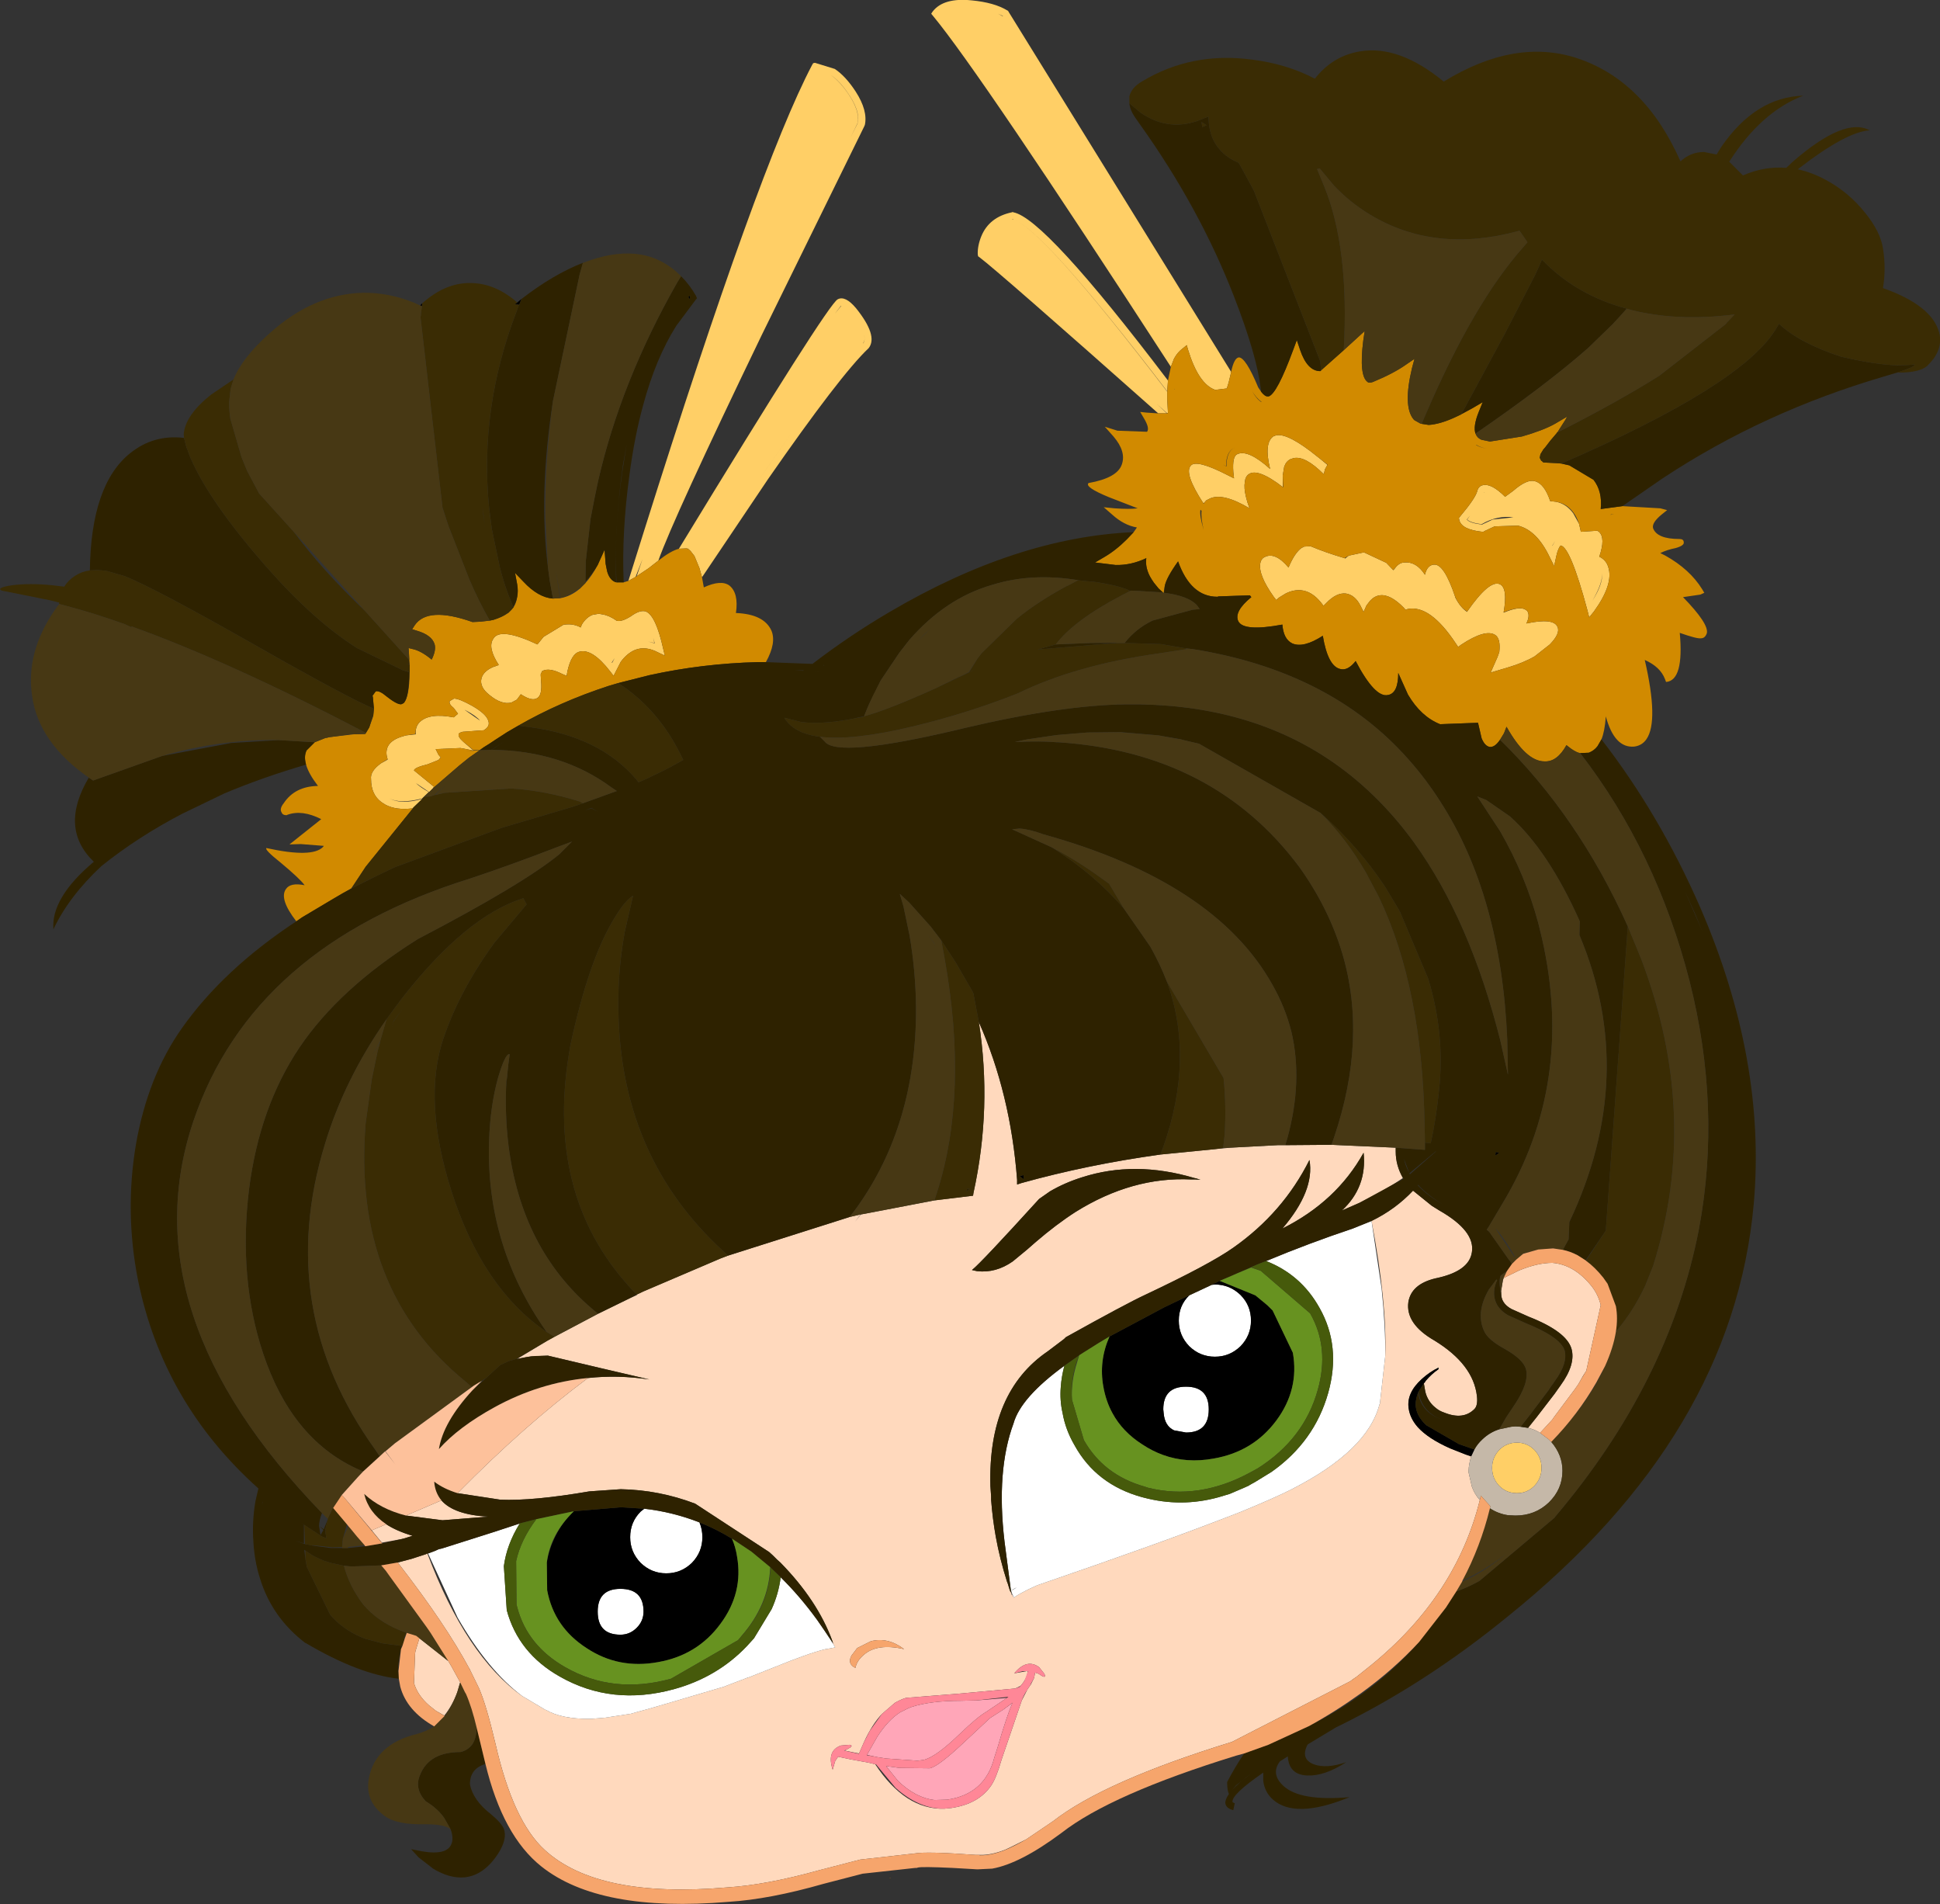
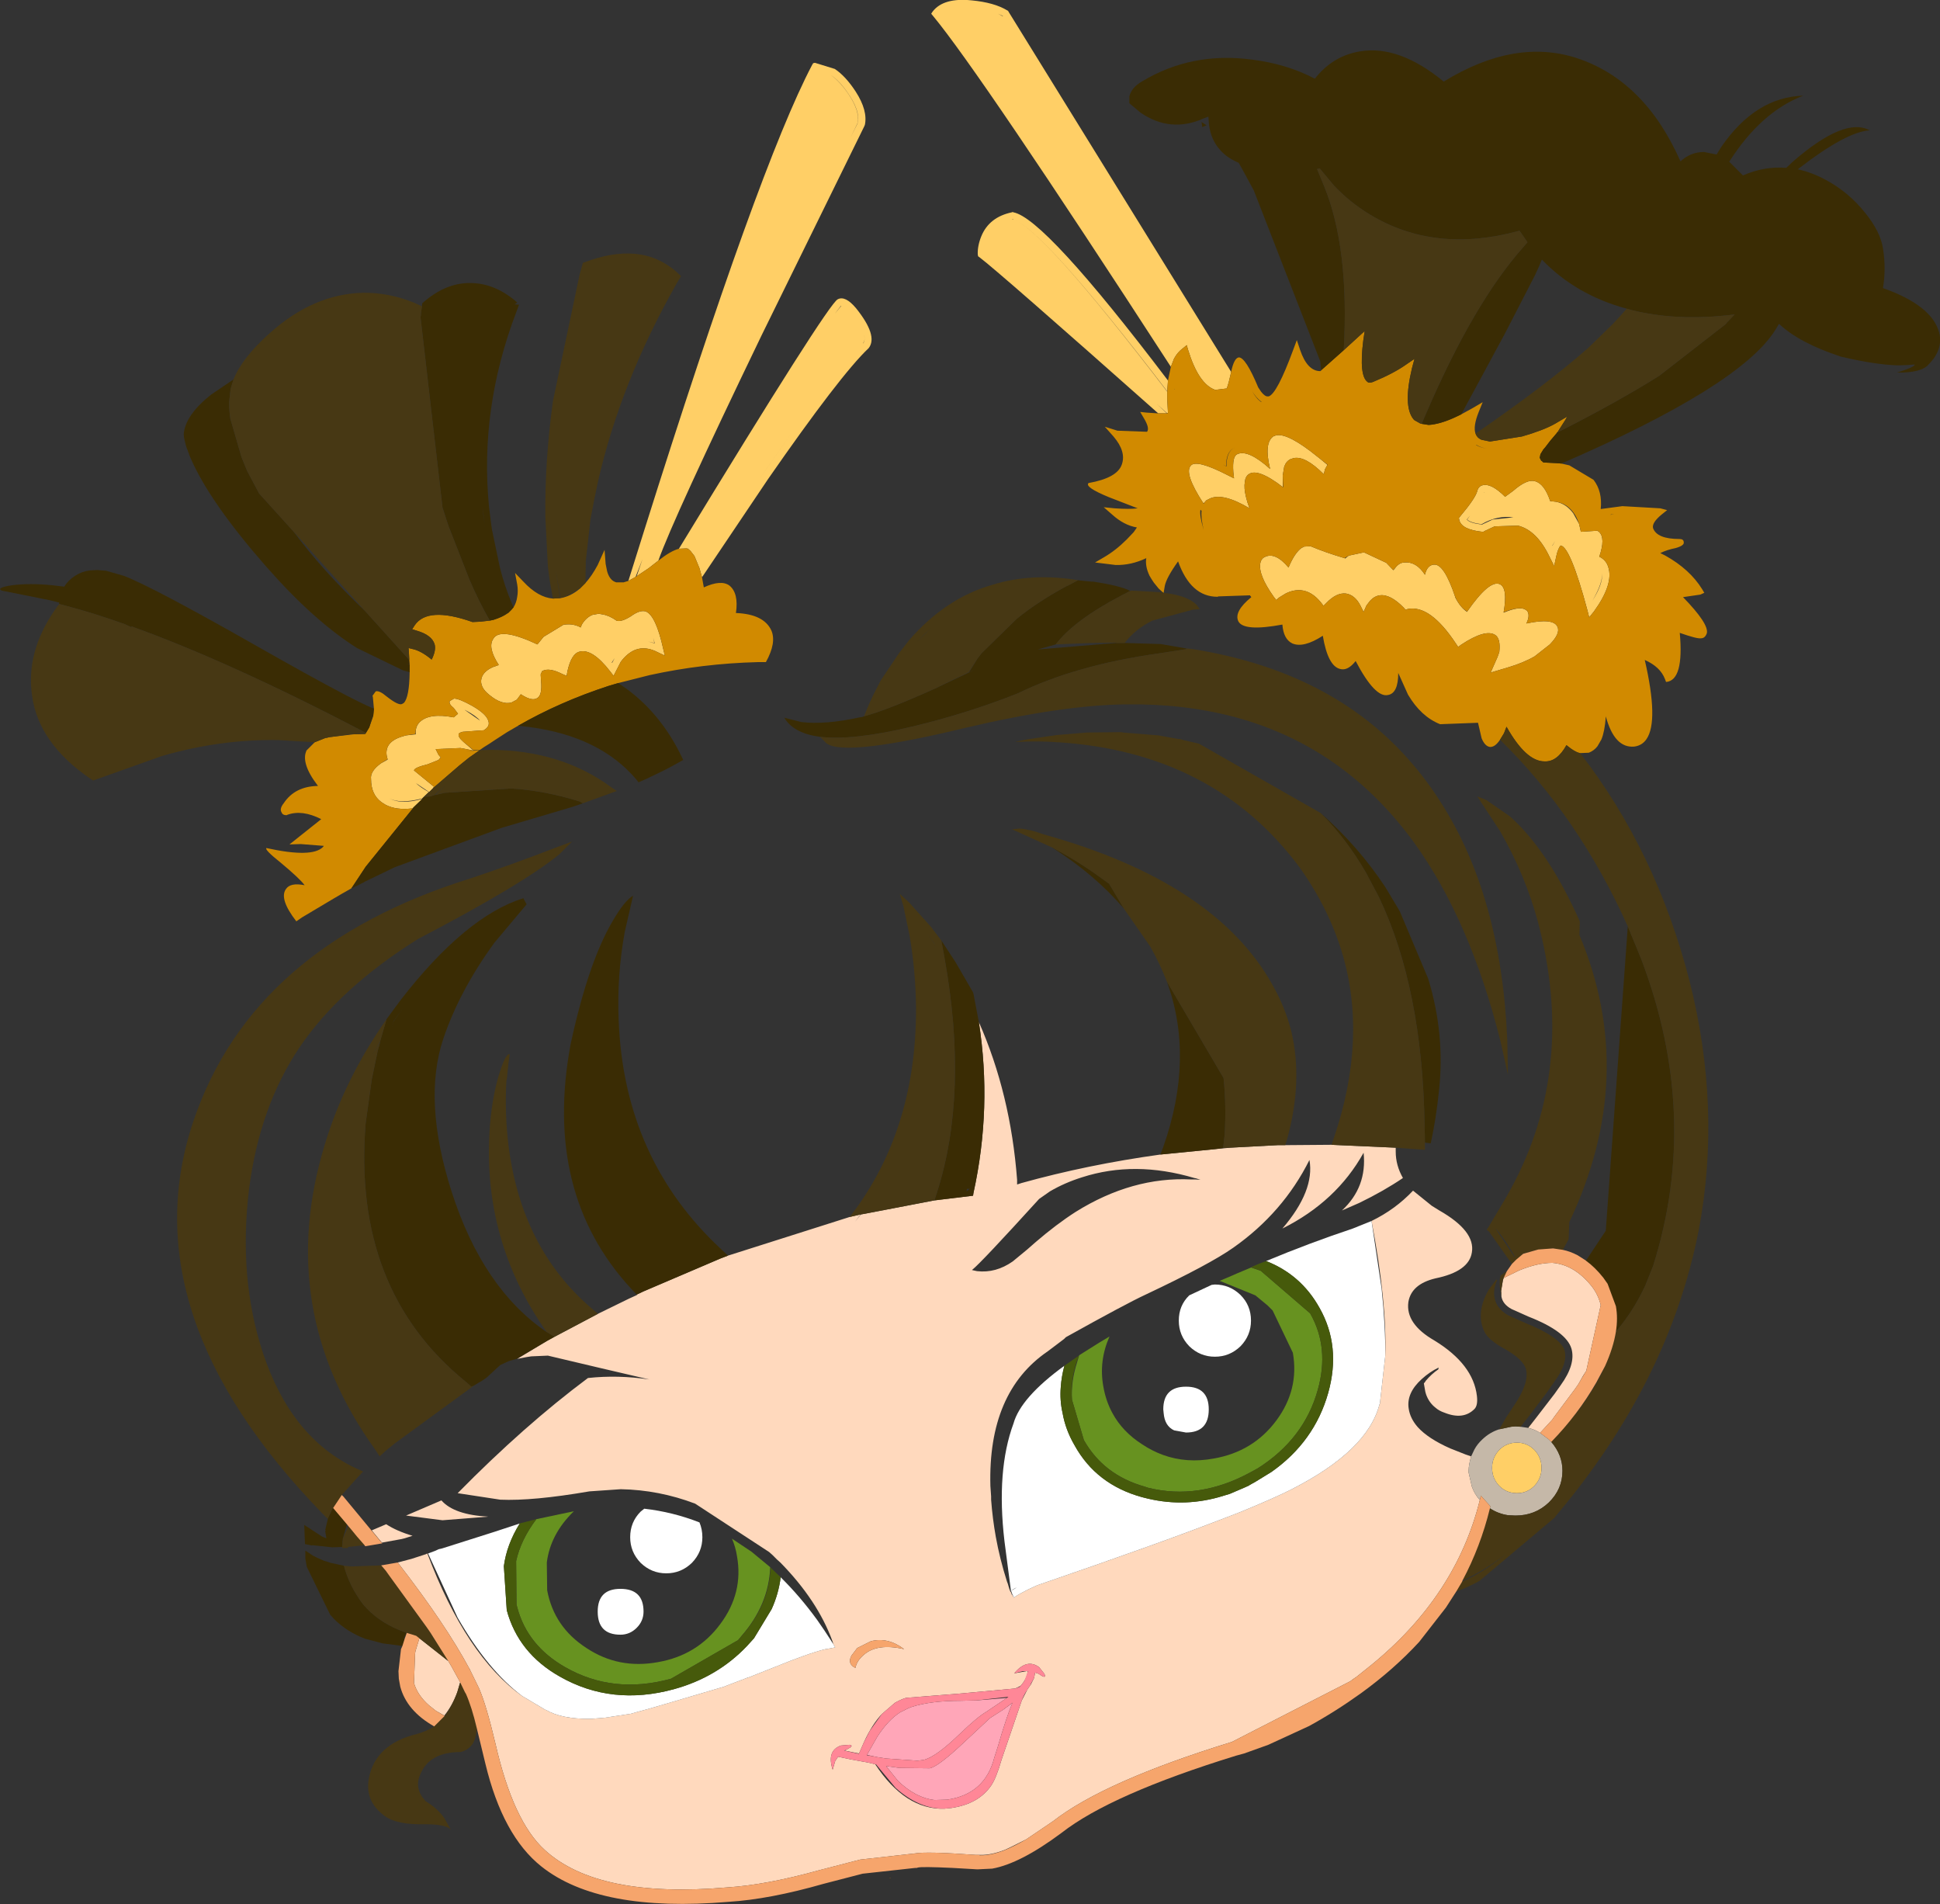
<svg xmlns="http://www.w3.org/2000/svg" height="263.7px" width="268.75px">
  <rect width="100%" height="100%" fill="#333333" stroke="none" />
  <g transform="matrix(1.0, 0.0, 0.0, 1.0, 134.4, 131.85)">
    <path d="M50.05 26.7 L51.1 26.75 58.95 27.1 58.95 27.65 Q58.95 29.55 59.95 31.3 57.3 33.1 53.9 34.75 L51.5 35.8 Q55.0 32.55 54.5 27.8 50.75 34.55 43.25 38.3 47.75 33.05 47.0 28.8 43.35 36.1 36.45 40.95 33.2 43.25 24.3 47.45 21.6 48.7 13.25 53.35 L13.0 53.6 10.75 55.3 Q2.45 60.95 2.8 73.95 L2.9 75.4 2.9 75.85 Q3.1 78.5 3.55 81.0 4.1 84.05 5.1 87.2 L5.2 87.45 5.45 88.3 5.55 88.55 5.6 88.6 5.65 88.7 5.7 88.65 5.7 88.85 5.75 88.85 5.7 88.9 5.75 89.05 5.75 88.9 6.05 89.4 6.05 89.45 Q6.05 89.3 8.0 88.3 L9.3 87.7 Q25.95 82.0 35.25 78.4 L37.45 77.55 Q42.2 75.6 44.55 74.4 55.05 69.05 56.7 62.65 L56.75 62.6 57.5 55.95 Q57.75 48.5 55.6 37.25 58.9 35.65 61.35 33.05 L63.95 35.15 65.0 35.8 Q70.0 38.65 69.5 41.6 69.1 44.25 64.45 45.2 61.1 46.0 60.7 48.5 60.3 51.5 64.3 53.8 69.7 57.1 70.2 61.5 70.35 62.8 69.85 63.3 68.3 64.85 65.7 63.8 64.95 63.55 64.45 63.1 63.55 62.4 63.15 61.25 L63.05 60.9 62.85 59.75 63.05 59.5 63.1 59.4 Q63.9 58.45 64.85 57.8 L64.9 57.55 Q63.65 58.15 62.55 59.15 60.4 61.1 60.75 63.25 60.95 64.6 62.0 65.8 63.45 67.4 66.5 68.75 L68.65 69.6 69.4 69.85 Q69.05 71.0 69.05 71.85 L69.05 72.0 69.05 72.1 69.5 74.05 Q69.85 75.05 70.6 75.9 67.3 89.2 55.5 98.8 L53.5 100.4 53.05 100.7 52.65 101.0 36.25 109.4 Q18.55 114.85 11.45 120.4 L7.75 122.9 5.65 123.95 4.8 124.35 Q41.85 99.9 35.25 78.4 41.85 99.9 4.8 124.35 2.85 125.1 1.35 125.05 L1.15 125.05 0.8 125.05 Q-6.05 124.55 -7.7 124.85 L-15.25 125.7 -20.85 127.15 Q-28.2 129.2 -33.65 129.55 -51.6 131.1 -58.95 124.35 -63.3 120.4 -65.75 109.7 -67.05 104.2 -68.05 101.95 L-69.3 99.4 -69.3 99.35 -69.35 99.3 Q-72.7 93.05 -79.3 84.55 L-77.4 84.05 -75.4 83.4 -75.2 83.3 Q-69.85 97.5 -62.05 103.05 L-58.85 104.95 -58.75 105.0 -58.8 104.95 Q-56.6 106.25 -52.65 106.2 L-52.45 106.2 -50.6 106.05 -47.0 105.5 -45.95 105.2 -44.65 104.85 -42.25 104.15 -34.1 101.75 -33.6 101.55 -31.1 100.6 -30.85 100.5 -30.65 100.45 -27.25 99.1 Q-22.35 97.1 -20.05 96.55 L-19.7 96.5 -18.9 96.35 -18.7 96.3 -19.0 95.8 -19.0 95.7 -18.95 95.85 -19.1 95.4 Q-21.15 89.8 -26.3 84.55 L-26.75 84.15 -27.4 83.5 -27.85 83.1 -38.1 76.4 Q-43.1 74.5 -48.4 74.4 L-52.75 74.7 Q-60.6 76.05 -65.1 75.85 L-71.0 74.95 Q-61.8 65.6 -52.95 59.0 -48.8 58.55 -44.45 59.2 L-51.1 57.65 -58.5 55.9 -60.8 56.0 -61.45 56.1 -62.75 56.35 -58.6 53.85 -57.6 53.3 -51.55 50.1 -47.25 48.0 -46.15 47.5 -46.2 47.45 -45.25 47.0 -34.6 42.45 -33.55 42.05 -16.7 36.7 -15.2 36.35 -15.95 37.35 -15.15 36.35 -14.6 36.25 -4.95 34.4 0.0 33.8 0.4 33.75 0.45 33.4 Q3.05 21.55 1.2 9.7 5.6 19.65 6.5 31.55 L6.5 32.2 7.1 32.0 Q16.25 29.45 26.35 28.05 L33.95 27.3 36.05 27.1 42.6 26.75 43.65 26.75 50.05 26.7 M73.9 45.15 L76.05 44.1 Q78.6 43.05 80.65 43.05 83.7 43.3 86.1 46.3 87.0 47.45 87.35 48.9 L85.35 58.0 84.9 58.7 84.25 59.85 83.8 60.5 80.85 64.45 80.65 64.75 78.95 66.6 Q78.4 66.25 77.8 66.05 L77.45 65.95 77.3 65.9 78.45 64.45 80.95 61.2 81.8 60.0 Q83.9 57.1 83.3 54.95 82.6 52.55 77.35 50.5 L75.0 49.45 Q73.8 48.8 73.6 47.75 L73.55 46.95 73.8 45.45 73.9 45.15 M31.05 31.3 Q22.8 28.85 15.5 31.2 13.1 31.95 11.05 33.15 L9.55 34.2 Q1.55 43.0 0.3 44.0 L0.25 44.05 0.95 44.2 Q3.55 44.5 5.9 42.85 L7.9 41.2 9.1 40.15 Q11.95 37.7 14.6 36.0 22.45 31.1 30.6 31.5 L31.2 31.5 31.9 31.55 31.3 31.35 31.05 31.3 31.5 31.1 31.3 31.35 31.5 31.1 31.05 31.3 M0.3 44.0 Q-23.9 38.05 -51.1 57.65 -23.9 38.05 0.3 44.0 M31.2 31.5 Q6.45 42.8 12.9 53.55 L13.0 53.6 12.9 53.55 Q6.45 42.8 31.2 31.5 M9.45 99.95 L10.0 100.3 Q10.5 100.55 10.3 100.0 L9.55 99.05 Q7.85 97.8 6.1 99.9 L7.85 99.6 7.95 99.6 Q7.95 100.3 7.4 101.1 L7.3 101.25 7.25 101.3 7.1 101.5 7.0 101.6 6.95 101.65 6.25 102.0 -1.35 102.7 -8.9 103.3 Q-9.7 103.55 -10.45 104.0 L-12.25 105.55 Q-13.6 107.0 -14.7 109.4 L-15.4 111.0 -17.4 110.6 -17.0 110.4 -16.85 110.3 -16.65 110.2 Q-16.2 109.9 -16.7 109.8 L-17.9 109.9 Q-19.9 110.6 -19.05 113.25 L-18.7 112.05 -18.3 111.45 -17.1 111.7 -16.4 111.85 -14.45 112.2 -13.95 112.3 -13.15 112.5 Q-9.0 118.8 -3.6 118.65 L-2.6 118.55 Q1.15 118.0 2.9 115.45 3.6 114.45 4.35 111.85 L7.15 103.65 7.9 102.2 7.95 102.1 8.4 101.45 8.85 100.55 9.0 99.8 9.45 99.95 M-72.3 98.2 L-71.8 99.05 -70.65 101.15 -71.05 102.5 Q-71.75 104.4 -72.85 105.75 L-74.0 105.1 -74.95 104.35 Q-76.55 102.95 -77.05 101.25 L-76.9 97.15 -76.85 96.85 -76.3 95.05 -72.3 98.2 M-80.9 79.25 Q-79.45 80.2 -77.25 80.85 L-78.35 81.2 -78.75 81.3 -81.5 81.8 -82.9 80.1 -80.9 79.25 M-78.15 78.05 L-73.25 75.95 Q-71.5 77.95 -66.75 78.2 L-73.1 78.7 -78.15 78.05 M-15.65 96.4 L-16.45 97.45 Q-17.05 98.6 -15.9 99.15 -15.7 98.15 -14.75 97.35 -12.9 95.7 -9.15 96.55 -11.4 94.85 -13.75 95.45 L-15.65 96.4" fill="#ffd9bd" fill-rule="evenodd" stroke="none" />
    <path d="M-47.35 -51.4 L-45.2 -58.25 Q-29.25 -108.9 -21.9 -122.85 L-21.75 -123.1 -21.5 -123.15 -18.75 -122.3 Q-17.25 -121.3 -15.85 -119.15 -14.15 -116.5 -14.6 -114.5 L-14.65 -114.45 -14.65 -114.4 -28.9 -85.4 Q-41.15 -60.0 -43.2 -54.2 L-43.4 -54.05 -44.55 -53.15 -46.05 -52.15 -46.2 -52.05 -45.4 -54.4 -46.35 -51.95 -47.35 -51.4 M-40.35 -55.85 Q-19.7 -89.75 -18.35 -90.4 -17.3 -90.95 -15.8 -89.15 -12.75 -85.35 -14.05 -83.65 L-14.1 -83.6 Q-18.0 -79.9 -28.0 -65.5 L-37.15 -51.9 -37.5 -53.15 -38.2 -54.85 -38.75 -55.55 -39.15 -55.9 -39.2 -55.85 -39.25 -55.9 -40.35 -55.85 M26.05 -74.6 Q3.85 -94.3 1.25 -96.25 L1.1 -96.35 1.05 -96.6 Q1.0 -97.8 1.55 -99.15 2.65 -101.8 5.8 -102.45 L5.9 -102.5 5.95 -102.45 Q10.25 -101.75 27.4 -79.15 L27.3 -77.65 Q9.8 -100.5 5.9 -101.45 L6.0 -101.5 5.8 -101.5 5.9 -101.45 4.75 -101.1 5.9 -101.45 Q9.8 -100.5 27.3 -77.6 L27.3 -76.55 27.4 -74.65 27.25 -74.65 25.8 -75.95 27.25 -74.6 26.05 -74.6 M27.8 -81.05 Q1.4 -121.75 -5.15 -129.65 L-5.4 -129.95 -5.2 -130.25 Q-3.7 -132.2 0.2 -131.8 3.35 -131.5 5.15 -130.4 L5.25 -130.35 5.3 -130.25 36.15 -80.35 36.15 -80.3 35.8 -78.85 35.55 -78.05 33.95 -77.85 Q31.65 -78.65 30.2 -83.35 L30.0 -84.05 29.45 -83.6 Q28.75 -83.1 28.25 -82.2 L27.8 -81.05 M4.5 -129.65 L4.65 -129.55 4.45 -129.7 4.5 -129.65 3.85 -129.95 4.5 -129.6 4.5 -129.65 M32.3 -62.15 Q29.6 -66.3 30.55 -67.35 31.3 -68.3 35.75 -66.0 L36.55 -65.6 36.45 -66.5 Q36.3 -68.65 37.0 -68.95 38.5 -69.65 41.55 -66.9 40.65 -70.55 42.05 -71.45 L42.1 -71.45 Q43.45 -72.15 47.15 -69.35 L48.55 -68.25 49.45 -67.5 49.45 -67.4 49.15 -66.85 49.0 -66.25 48.95 -66.2 Q46.4 -68.75 44.8 -68.4 L44.35 -68.25 Q43.75 -67.95 43.5 -67.2 L43.3 -66.0 43.3 -64.4 Q39.8 -67.1 38.55 -66.15 38.1 -65.8 38.05 -65.1 37.9 -64.3 38.2 -63.05 L38.4 -62.3 38.7 -61.45 Q35.0 -63.65 33.2 -62.8 L32.7 -62.55 32.45 -62.25 32.3 -62.15 M76.95 -47.4 L77.15 -47.25 Q77.6 -46.65 77.05 -45.5 80.8 -46.3 81.35 -45.05 81.8 -44.15 80.3 -42.6 L78.2 -40.95 Q76.65 -40.05 74.45 -39.4 L72.1 -38.7 73.05 -40.85 73.3 -41.55 Q73.5 -43.4 72.75 -43.9 71.4 -44.8 68.0 -42.55 L67.6 -42.25 67.3 -42.7 Q63.7 -48.15 60.6 -47.5 L60.3 -47.4 60.1 -47.65 Q58.2 -49.6 56.75 -49.4 56.0 -49.3 55.4 -48.65 L54.9 -48.0 54.5 -47.1 54.05 -48.0 Q53.3 -49.45 52.05 -49.65 50.75 -49.8 49.35 -48.35 L48.95 -47.95 48.6 -48.4 Q47.35 -49.95 45.85 -50.1 44.8 -50.2 43.7 -49.65 L42.8 -49.1 42.4 -48.75 42.05 -49.2 Q39.85 -52.3 40.2 -53.9 40.3 -54.4 40.7 -54.65 L40.8 -54.7 Q42.25 -55.45 44.1 -53.25 44.95 -55.3 45.95 -56.0 L46.1 -56.05 46.25 -56.15 47.15 -56.2 Q49.15 -55.35 51.85 -54.55 L51.95 -54.5 52.45 -54.9 54.55 -55.35 57.65 -53.9 58.6 -52.9 58.65 -52.9 59.05 -53.4 Q59.5 -53.9 60.1 -53.95 L60.15 -53.95 Q61.8 -54.1 63.0 -52.25 63.3 -53.55 64.2 -53.65 L64.25 -53.65 Q65.65 -53.8 67.2 -49.15 L67.15 -49.2 Q67.9 -47.7 68.85 -47.1 L68.85 -47.15 Q71.9 -51.55 73.35 -50.95 74.5 -50.45 73.9 -47.05 L73.9 -47.0 Q76.15 -47.95 76.95 -47.4 M71.25 -63.7 L71.2 -63.6 71.25 -63.65 71.25 -63.7 M84.35 -59.3 L84.6 -58.2 86.9 -58.35 86.95 -58.3 87.1 -58.2 Q88.05 -57.35 87.15 -54.75 88.1 -54.3 88.4 -53.3 89.15 -50.95 86.4 -47.15 L85.75 -46.35 85.5 -47.35 Q83.15 -56.1 81.8 -56.3 81.45 -55.95 81.2 -54.85 L80.9 -53.45 80.25 -54.75 Q78.5 -58.4 75.9 -59.05 L72.65 -58.95 71.25 -58.3 71.1 -58.2 70.95 -58.2 Q68.05 -58.5 67.75 -59.85 L67.7 -60.1 67.85 -60.3 Q70.0 -62.85 70.25 -63.85 70.4 -64.5 71.0 -64.65 72.2 -64.95 74.1 -63.05 L75.2 -63.85 Q77.15 -65.55 78.25 -65.2 79.55 -64.85 80.35 -62.45 L80.8 -62.4 81.2 -62.35 Q82.6 -62.05 83.55 -60.75 L84.35 -59.3 M80.65 -56.3 L80.65 -56.25 81.05 -56.95 80.65 -56.3 M69.25 -60.45 L68.8 -59.9 Q69.2 -59.4 70.9 -59.2 L70.7 -59.15 71.0 -59.2 70.9 -59.2 72.4 -59.9 75.25 -60.2 Q73.0 -60.5 70.85 -59.25 69.3 -59.45 68.85 -59.9 L69.25 -60.45 M28.25 -78.0 L28.3 -77.95 28.25 -77.9 28.25 -78.0 M86.2 -48.65 Q87.65 -50.95 87.55 -52.45 87.6 -51.05 86.2 -48.65 M73.3 68.95 Q74.3 67.95 75.75 67.95 77.15 67.95 78.15 68.95 79.15 70.0 79.15 71.45 79.15 72.9 78.15 73.95 77.15 74.95 75.75 74.95 74.3 74.95 73.3 73.95 72.3 72.9 72.3 71.45 72.3 70.0 73.3 68.95 M-19.3 -121.45 Q-18.0 -120.55 -16.75 -118.65 -15.25 -116.35 -15.6 -114.8 L-16.55 -112.85 -15.6 -114.75 Q-15.2 -116.3 -16.7 -118.6 -18.0 -120.6 -19.3 -121.45 M-77.2 -19.9 Q-79.5 -19.6 -81.0 -20.4 L-81.4 -20.65 -81.55 -20.75 Q-83.0 -21.8 -83.0 -23.95 -83.15 -25.05 -81.6 -26.15 L-80.7 -26.65 -80.7 -26.7 Q-81.05 -27.7 -80.65 -28.5 -80.15 -29.45 -78.5 -29.9 L-78.15 -30.0 -76.8 -30.15 Q-76.9 -31.2 -76.25 -31.85 -74.9 -33.15 -71.55 -32.5 L-70.95 -33.0 -71.55 -33.8 Q-72.25 -34.35 -72.1 -34.75 L-71.5 -35.1 Q-70.8 -35.1 -69.0 -34.1 -67.0 -32.95 -66.75 -32.0 -66.5 -31.3 -67.25 -30.8 L-67.4 -30.7 -67.55 -30.7 -70.3 -30.5 Q-70.85 -30.35 -70.85 -30.2 -71.0 -29.8 -70.2 -29.1 L-68.8 -27.9 -69.3 -28.0 -70.6 -28.25 -74.05 -28.1 -73.65 -27.3 -73.35 -26.95 -73.65 -26.6 -75.15 -26.0 Q-77.0 -25.55 -77.05 -25.15 L-74.3 -22.9 -74.4 -22.7 -74.95 -22.15 -76.8 -23.4 Q-76.15 -22.8 -75.0 -22.15 L-75.95 -21.25 Q-78.9 -20.5 -80.45 -21.25 -78.8 -20.4 -75.9 -21.2 L-77.15 -20.0 -77.2 -19.9 M-14.85 -84.3 L-14.8 -84.35 -14.85 -84.25 Q-14.5 -84.7 -14.7 -85.5 -14.5 -84.75 -14.85 -84.3 M-17.9 -89.5 L-18.75 -88.4 -17.85 -89.5 -17.75 -89.5 -17.9 -89.5 M-28.45 -66.6 L-24.0 -72.9 -29.3 -65.4 -28.45 -66.6 M-49.0 -45.9 L-49.05 -45.9 Q-48.35 -45.65 -47.0 -46.5 -45.7 -47.45 -44.9 -47.15 -43.55 -46.55 -42.55 -42.1 L-42.3 -41.05 -43.25 -41.5 Q-44.95 -42.4 -46.4 -41.85 -47.5 -41.4 -48.4 -40.2 L-49.4 -38.25 -49.9 -38.9 Q-52.35 -42.05 -54.1 -41.6 -55.25 -41.35 -55.8 -38.85 L-55.9 -38.25 -56.5 -38.5 Q-58.35 -39.45 -59.3 -38.9 L-59.5 -38.45 -59.45 -37.6 Q-59.25 -35.55 -60.0 -35.15 -60.75 -34.7 -62.25 -35.7 L-62.8 -34.95 -63.55 -34.55 Q-64.9 -34.2 -66.6 -35.6 -68.0 -36.7 -67.7 -37.9 -67.45 -38.85 -66.15 -39.45 L-65.3 -39.75 Q-66.9 -42.2 -66.05 -43.4 L-65.95 -43.55 Q-64.85 -44.9 -59.95 -42.6 L-59.1 -43.65 -56.3 -45.35 -56.15 -45.35 Q-54.95 -45.5 -53.95 -44.95 L-53.8 -45.35 Q-53.2 -46.35 -52.3 -46.7 L-51.45 -46.85 -50.9 -46.75 Q-50.0 -46.6 -49.0 -45.9 M-44.6 -43.0 L-43.7 -42.75 -43.9 -43.5 -43.75 -42.8 -44.6 -43.0 M-49.65 -40.1 L-49.6 -40.05 -49.25 -40.7 -49.65 -40.1 M-67.9 -32.05 Q-68.45 -32.7 -69.85 -33.45 L-70.05 -33.55 -67.9 -32.05 M-75.0 -20.9 L-75.1 -20.8 -75.0 -20.9" fill="#ffcf66" fill-rule="evenodd" stroke="none" />
    <path d="M80.5 67.85 Q82.05 69.65 82.05 71.85 82.05 74.4 80.15 76.25 78.25 78.05 75.55 78.05 L75.5 78.05 74.5 78.0 Q73.15 77.8 72.0 77.05 L72.05 76.75 70.75 75.3 70.6 75.9 Q69.85 75.05 69.5 74.05 L69.05 72.1 69.05 72.0 69.05 71.85 Q69.05 71.0 69.4 69.85 L69.85 68.9 Q70.25 68.15 70.95 67.5 72.0 66.5 73.3 66.1 L74.95 65.75 75.55 65.7 76.25 65.75 77.25 65.9 77.3 65.9 77.45 65.95 77.8 66.05 Q78.4 66.25 78.95 66.6 L80.15 67.5 80.5 67.85 M73.3 68.95 Q72.3 70.0 72.3 71.45 72.3 72.9 73.3 73.95 74.3 74.95 75.75 74.95 77.15 74.95 78.15 73.95 79.15 72.9 79.15 71.45 79.15 70.0 78.15 68.95 77.15 67.95 75.75 67.95 74.3 67.95 73.3 68.95" fill="#c5b8a8" fill-rule="evenodd" stroke="none" />
    <path d="M48.6 -80.55 L51.75 -83.35 54.65 -86.0 54.45 -84.65 Q53.85 -79.8 55.05 -78.95 55.25 -78.75 55.8 -78.95 58.7 -80.15 60.45 -81.4 L61.55 -82.15 61.2 -80.85 Q59.95 -75.6 61.4 -73.8 L61.55 -73.65 62.35 -73.2 62.55 -73.15 63.5 -73.0 63.55 -73.0 Q65.05 -73.1 67.05 -74.0 L68.0 -74.45 69.55 -75.3 71.0 -76.15 70.45 -74.8 Q69.65 -72.8 70.0 -71.8 L70.15 -71.5 70.35 -71.25 Q70.7 -70.95 71.0 -70.9 L71.05 -70.9 72.0 -70.7 76.45 -71.4 Q79.4 -72.25 81.0 -73.15 L82.7 -74.15 82.45 -73.7 81.4 -72.05 81.25 -71.9 81.25 -71.85 81.2 -71.8 80.35 -70.8 79.7 -69.95 79.4 -69.6 79.0 -68.95 78.9 -68.45 79.1 -68.05 79.25 -67.95 79.4 -67.8 81.35 -67.7 81.9 -67.65 83.0 -67.4 86.35 -65.4 Q87.6 -63.8 87.35 -61.35 L90.35 -61.75 95.6 -61.45 96.55 -61.2 95.8 -60.6 Q94.4 -59.45 94.6 -58.7 95.15 -57.2 98.25 -57.2 98.85 -57.2 98.85 -56.75 98.95 -56.3 97.75 -55.95 96.5 -55.7 95.6 -55.25 L96.3 -54.9 Q99.7 -53.0 101.4 -50.25 L101.7 -49.75 101.15 -49.5 98.75 -49.15 Q102.35 -45.45 102.05 -44.15 101.8 -43.45 101.25 -43.45 100.7 -43.35 98.3 -44.2 98.9 -37.6 96.4 -37.4 L96.25 -37.8 Q95.6 -39.5 93.45 -40.45 95.4 -32.0 93.7 -29.5 93.1 -28.6 92.0 -28.45 89.25 -28.2 88.05 -32.65 L88.05 -32.55 Q87.9 -30.55 87.45 -29.45 L86.9 -28.5 Q86.45 -27.9 85.7 -27.6 L84.5 -27.55 Q84.05 -27.6 83.25 -28.15 L82.6 -28.65 Q81.3 -26.3 79.55 -26.4 77.0 -26.4 74.3 -31.2 L73.95 -30.3 73.4 -29.4 Q72.7 -28.35 72.0 -28.4 71.3 -28.5 70.85 -29.6 L70.35 -31.75 65.1 -31.55 Q62.45 -32.6 60.65 -35.65 L59.3 -38.65 Q59.3 -35.85 57.9 -35.6 56.1 -35.15 53.4 -40.3 52.3 -38.9 51.25 -39.2 49.55 -39.6 48.85 -43.8 46.15 -42.05 44.6 -42.75 43.4 -43.35 43.25 -45.35 37.9 -44.35 37.15 -45.8 36.5 -47.15 38.95 -49.15 L38.75 -49.4 34.35 -49.25 34.3 -49.2 34.25 -49.2 Q30.55 -49.2 28.8 -54.1 27.15 -51.8 26.95 -50.65 L26.8 -49.75 26.8 -49.7 26.7 -49.8 26.1 -50.35 25.45 -51.15 25.15 -51.6 24.85 -52.1 Q24.2 -53.45 24.4 -54.6 L24.4 -54.55 Q22.3 -53.55 20.15 -53.6 L17.3 -53.95 18.5 -54.65 Q20.15 -55.6 21.7 -57.15 L22.65 -58.15 23.1 -58.8 Q21.3 -59.1 19.65 -60.6 L18.5 -61.6 20.0 -61.45 Q22.15 -61.3 23.2 -61.45 L19.2 -63.0 Q15.8 -64.4 16.4 -64.95 20.35 -65.65 21.0 -67.5 21.65 -69.3 19.85 -71.4 L18.65 -72.75 20.4 -72.2 24.5 -72.05 Q24.9 -72.55 24.05 -73.95 L23.55 -74.8 24.5 -74.7 26.05 -74.6 27.25 -74.6 27.4 -74.65 27.3 -76.55 27.3 -77.6 27.3 -77.65 27.4 -79.15 27.8 -81.05 28.25 -82.2 Q28.75 -83.1 29.45 -83.6 L30.0 -84.05 30.2 -83.35 Q31.65 -78.65 33.95 -77.85 L35.55 -78.05 35.8 -78.85 36.15 -80.3 36.15 -80.35 Q36.55 -82.25 37.2 -82.35 38.15 -82.4 39.9 -78.2 L40.3 -77.6 Q40.85 -76.9 41.25 -76.95 L41.35 -76.95 Q42.5 -77.3 44.75 -83.4 L45.25 -84.75 45.7 -83.4 Q46.7 -80.45 48.5 -80.45 L48.6 -80.5 48.6 -80.55 M-93.35 -4.25 Q-95.75 -7.35 -94.8 -8.7 -94.2 -9.65 -92.2 -9.25 -92.9 -10.2 -95.55 -12.4 -97.75 -14.15 -97.5 -14.4 -91.15 -13.0 -89.65 -14.55 L-89.55 -14.7 -92.75 -14.95 -94.3 -14.9 -89.9 -18.4 Q-92.55 -19.75 -94.6 -19.0 L-94.7 -18.95 -94.75 -18.95 Q-95.25 -18.95 -95.4 -19.35 -95.7 -19.85 -95.1 -20.6 -93.55 -22.95 -90.35 -23.0 -91.65 -24.7 -92.0 -25.95 -92.3 -27.0 -92.0 -27.75 L-91.95 -27.9 -90.8 -29.05 -89.3 -29.65 -89.2 -29.65 -88.8 -29.75 -85.45 -30.15 -83.8 -30.2 -83.7 -30.35 -83.25 -31.1 -82.7 -32.65 -82.6 -33.7 -82.75 -35.35 -82.8 -35.45 -82.75 -35.55 -82.35 -36.1 Q-81.85 -36.25 -80.85 -35.4 -79.2 -34.1 -78.7 -34.35 L-78.45 -34.5 Q-77.7 -35.3 -77.65 -38.75 L-77.65 -39.75 -77.7 -40.45 -77.75 -41.45 -77.8 -42.1 -77.2 -41.95 Q-76.05 -41.7 -74.6 -40.5 -73.95 -41.8 -74.2 -42.65 -74.6 -43.9 -76.65 -44.5 L-77.3 -44.7 -76.95 -45.25 Q-75.15 -47.9 -68.95 -45.7 L-67.85 -45.75 -66.55 -45.9 -66.05 -46.0 Q-64.85 -46.35 -64.0 -46.95 L-63.55 -47.4 -63.25 -47.75 Q-62.85 -48.4 -62.75 -49.2 -62.6 -50.0 -62.75 -50.9 L-63.05 -52.5 -61.9 -51.3 Q-59.85 -49.1 -57.8 -48.95 L-56.95 -49.0 -56.8 -49.0 Q-55.35 -49.25 -54.1 -50.3 L-53.3 -51.1 Q-52.4 -52.1 -51.6 -53.6 L-50.65 -55.7 -50.5 -53.75 -50.3 -52.75 Q-50.0 -51.65 -49.3 -51.3 L-49.05 -51.2 -49.0 -51.2 -48.0 -51.2 -47.35 -51.4 -46.35 -51.95 -46.2 -52.05 -46.05 -52.15 -44.55 -53.15 -43.4 -54.05 -43.2 -54.2 Q-41.5 -55.55 -40.35 -55.85 L-39.25 -55.9 -39.2 -55.85 Q-38.95 -55.8 -38.75 -55.55 L-38.2 -54.85 -37.5 -53.15 -37.15 -51.9 -36.9 -50.5 Q-34.5 -51.6 -33.35 -50.75 -32.05 -49.7 -32.45 -46.95 -28.6 -46.8 -27.55 -44.55 -26.8 -42.85 -28.3 -40.15 L-29.45 -40.15 Q-37.1 -39.95 -44.4 -38.35 L-48.75 -37.25 -50.1 -36.85 Q-56.85 -34.65 -62.6 -31.35 L-64.15 -30.45 -65.85 -29.35 -66.6 -28.85 -67.4 -28.35 -67.9 -28.0 -68.8 -27.95 -70.2 -29.1 Q-71.0 -29.8 -70.85 -30.2 -70.85 -30.35 -70.3 -30.5 L-67.55 -30.7 -67.4 -30.7 -67.25 -30.8 Q-66.5 -31.3 -66.75 -32.0 -67.0 -32.95 -69.0 -34.1 -70.8 -35.1 -71.5 -35.1 L-72.1 -34.75 Q-72.25 -34.35 -71.55 -33.8 L-70.95 -33.0 -71.55 -32.5 Q-74.9 -33.15 -76.25 -31.85 -76.85 -31.3 -76.85 -30.2 L-78.15 -30.0 -78.5 -29.9 Q-80.15 -29.45 -80.65 -28.5 -81.05 -27.7 -80.7 -26.7 L-81.6 -26.15 Q-83.15 -25.05 -83.0 -23.95 -83.0 -21.8 -81.55 -20.75 L-81.4 -20.65 -81.0 -20.4 Q-79.5 -19.6 -77.2 -19.9 L-83.75 -11.8 -85.75 -8.8 -86.9 -8.15 -88.1 -7.45 -92.55 -4.8 -93.35 -4.25 M48.55 -68.25 L47.15 -69.35 Q43.45 -72.15 42.1 -71.45 L42.05 -71.45 Q40.65 -70.55 41.55 -66.9 38.5 -69.65 37.0 -68.95 36.3 -68.65 36.45 -66.5 L36.55 -65.6 35.75 -66.0 Q31.3 -68.3 30.55 -67.35 29.6 -66.3 32.3 -62.15 L32.35 -62.1 32.45 -62.25 32.7 -62.55 33.2 -62.8 Q35.0 -63.65 38.7 -61.45 L38.4 -62.3 38.2 -63.05 Q37.9 -64.3 38.05 -65.1 38.1 -65.8 38.55 -66.15 39.8 -67.1 43.3 -64.4 L43.35 -64.35 43.3 -66.0 43.5 -67.2 Q43.75 -67.95 44.35 -68.25 L44.8 -68.4 Q46.4 -68.75 48.95 -66.2 L49.0 -66.25 49.15 -66.85 49.45 -67.4 49.5 -67.5 48.55 -68.25 M51.85 -54.55 Q49.15 -55.35 47.15 -56.2 L46.25 -56.15 46.1 -56.05 45.95 -56.0 Q44.95 -55.3 44.1 -53.25 42.25 -55.45 40.8 -54.7 L40.7 -54.65 Q40.3 -54.4 40.2 -53.9 39.85 -52.3 42.05 -49.2 L42.4 -48.75 42.8 -49.1 43.7 -49.65 Q44.8 -50.2 45.85 -50.1 47.35 -49.95 48.6 -48.4 L48.95 -47.95 49.35 -48.35 Q50.75 -49.8 52.05 -49.65 53.3 -49.45 54.05 -48.0 L54.5 -47.1 54.9 -48.0 55.4 -48.65 Q56.0 -49.3 56.75 -49.4 58.2 -49.6 60.1 -47.65 L60.3 -47.4 60.6 -47.5 Q63.7 -48.15 67.3 -42.7 L67.6 -42.25 68.0 -42.55 Q71.4 -44.8 72.75 -43.9 73.5 -43.4 73.3 -41.55 L73.05 -40.85 72.1 -38.7 74.45 -39.4 Q76.65 -40.05 78.2 -40.95 L80.3 -42.6 Q81.8 -44.15 81.35 -45.05 80.8 -46.3 77.05 -45.5 77.6 -46.65 77.15 -47.25 L76.95 -47.4 Q76.15 -47.95 73.9 -47.05 74.5 -50.45 73.35 -50.95 71.9 -51.55 68.85 -47.15 67.85 -47.75 67.2 -49.15 65.65 -53.8 64.25 -53.65 L64.2 -53.65 Q63.3 -53.55 63.0 -52.25 61.8 -54.1 60.15 -53.95 L60.1 -53.95 Q59.5 -53.9 59.05 -53.4 L58.6 -52.9 57.65 -53.9 54.55 -55.35 52.45 -54.9 51.85 -54.55 M81.2 -62.35 L80.8 -62.4 80.35 -62.45 Q79.55 -64.85 78.25 -65.2 77.15 -65.55 75.2 -63.85 L74.1 -63.05 Q72.2 -64.95 71.0 -64.65 70.4 -64.5 70.25 -63.85 70.0 -62.85 67.85 -60.3 L67.7 -60.1 67.75 -59.85 Q68.05 -58.5 70.95 -58.2 L71.1 -58.2 71.25 -58.3 72.65 -58.95 75.9 -59.05 Q78.5 -58.4 80.25 -54.75 L80.9 -53.45 81.2 -54.85 Q81.45 -55.95 81.8 -56.3 83.15 -56.1 85.5 -47.35 L85.75 -46.35 86.4 -47.15 Q89.15 -50.95 88.4 -53.3 88.1 -54.3 87.15 -54.75 88.05 -57.35 87.1 -58.2 L86.95 -58.3 86.9 -58.35 84.6 -58.2 84.35 -59.3 Q83.45 -61.95 81.2 -62.35 M70.1 -70.25 L70.1 -70.2 Q70.7 -69.85 71.65 -69.7 70.75 -69.85 70.1 -70.25 M78.25 -67.55 L78.1 -67.8 78.25 -67.55 M28.25 -78.0 L28.25 -77.9 28.3 -77.95 28.25 -78.0 M39.05 -77.7 Q39.65 -76.6 40.35 -76.15 L40.35 -76.2 Q39.65 -76.7 39.05 -77.7 M35.0 -67.5 L35.5 -67.25 Q35.5 -69.3 36.6 -69.85 35.45 -69.3 35.45 -67.3 L35.0 -67.5 M25.4 -54.4 L25.45 -55.15 25.4 -54.4 M31.9 -61.25 Q31.75 -60.45 32.35 -58.45 31.95 -60.05 32.05 -61.1 L31.9 -61.25 M89.2 -60.65 L88.75 -60.6 88.7 -60.55 89.2 -60.65 M-74.3 -22.9 L-77.05 -25.15 Q-77.0 -25.55 -75.15 -26.0 L-73.65 -26.6 -73.35 -26.95 -73.65 -27.3 -74.05 -28.1 -70.6 -28.25 -69.3 -28.0 -68.85 -27.9 -69.85 -27.8 -67.95 -27.95 -69.45 -26.9 -70.75 -25.85 -74.35 -22.75 -74.3 -22.9 M-49.0 -45.9 Q-50.0 -46.6 -50.9 -46.75 L-51.45 -46.85 -52.3 -46.7 Q-53.2 -46.35 -53.8 -45.35 L-53.95 -44.95 Q-54.95 -45.5 -56.15 -45.35 L-56.3 -45.35 -59.1 -43.65 -59.95 -42.6 Q-64.85 -44.9 -65.95 -43.55 L-66.05 -43.4 Q-66.9 -42.2 -65.3 -39.75 L-66.15 -39.45 Q-67.45 -38.85 -67.7 -37.9 -68.0 -36.7 -66.6 -35.6 -64.9 -34.2 -63.55 -34.55 L-62.8 -34.95 -62.25 -35.7 Q-60.75 -34.7 -60.0 -35.15 -59.25 -35.55 -59.45 -37.6 L-59.5 -38.45 -59.3 -38.9 Q-58.35 -39.45 -56.5 -38.5 L-55.9 -38.25 -55.8 -38.85 Q-55.25 -41.35 -54.1 -41.6 -52.35 -42.05 -49.9 -38.9 L-49.4 -38.25 -48.4 -40.2 Q-47.5 -41.4 -46.4 -41.85 -44.95 -42.4 -43.25 -41.5 L-42.3 -41.05 -42.55 -42.1 Q-43.55 -46.55 -44.9 -47.15 -45.7 -47.45 -47.0 -46.5 -48.35 -45.65 -49.05 -45.9 L-49.0 -45.9 M-11.05 128.25 L-11.2 128.25 -11.05 128.2 -11.05 128.25" fill="#d18a00" fill-rule="evenodd" stroke="none" />
    <path d="M5.45 88.25 L5.55 88.55 5.45 88.3 5.45 88.25 M5.65 88.5 L4.75 81.6 Q3.6 71.8 6.0 65.3 7.0 61.7 13.05 57.3 12.65 58.8 12.55 60.25 12.4 62.1 12.8 63.85 13.2 66.15 14.45 68.3 17.45 73.75 23.8 75.5 L24.0 75.55 Q29.25 76.95 34.45 75.5 L35.95 75.05 38.05 74.15 38.6 73.9 38.75 73.8 39.55 73.35 41.75 72.0 Q47.7 67.8 49.6 61.05 51.4 54.6 48.4 49.3 45.85 44.7 41.0 42.8 47.0 40.3 53.0 38.3 L55.6 37.25 57.0 46.65 Q57.55 51.95 57.5 55.95 L56.75 62.6 56.7 62.65 Q55.05 69.05 44.55 74.4 42.2 75.6 37.45 77.55 L35.25 78.4 Q25.95 82.0 9.3 87.7 L8.0 88.3 Q6.05 89.3 6.05 89.45 L6.05 89.4 5.8 88.85 5.75 88.9 5.7 88.9 5.75 88.85 5.8 88.85 5.75 88.65 5.65 88.5 6.45 88.0 Q6.0 88.2 5.65 88.5 M30.35 47.55 L33.45 46.1 33.9 46.05 Q35.95 46.05 37.45 47.5 38.9 48.95 38.9 51.05 38.9 53.1 37.45 54.6 35.95 56.05 33.9 56.05 31.85 56.05 30.35 54.6 28.9 53.1 28.9 51.05 28.9 48.95 30.35 47.55 M29.9 66.55 L28.25 66.25 Q26.95 65.65 26.8 63.85 L26.75 63.35 Q26.75 60.2 29.9 60.2 33.05 60.2 33.05 63.35 33.05 66.55 29.9 66.55 M-19.0 95.8 L-18.7 96.3 -18.9 96.35 -19.7 96.5 -20.05 96.55 Q-22.35 97.1 -27.25 99.1 L-30.65 100.45 -30.9 100.5 -30.85 100.5 -31.1 100.6 -33.6 101.55 -34.1 101.75 -42.25 104.15 -44.65 104.85 -45.95 105.2 -47.0 105.5 -50.6 106.05 -52.45 106.2 -52.65 106.2 Q-56.6 106.25 -58.8 104.95 L-58.75 105.0 -58.85 104.95 -62.05 103.05 Q-66.8 99.5 -71.0 92.2 L-75.1 83.3 -74.15 82.95 -73.6 82.7 -73.35 82.65 -73.15 82.6 -65.9 80.3 -62.4 79.15 Q-64.2 82.05 -64.6 85.05 L-64.2 91.15 Q-62.6 97.1 -56.85 100.35 -49.65 104.45 -41.05 102.1 -35.05 100.45 -30.95 96.15 L-30.45 95.6 -29.95 95.05 -27.5 91.0 Q-26.55 88.9 -26.25 86.6 -23.6 89.2 -21.2 92.5 L-20.2 93.95 -19.25 95.4 -19.0 95.8 M-45.15 77.1 Q-41.2 77.55 -37.5 79.0 -37.1 79.95 -37.1 81.05 -37.1 83.1 -38.55 84.6 -40.05 86.05 -42.1 86.05 -44.15 86.05 -45.65 84.6 -47.1 83.1 -47.1 81.05 -47.1 78.95 -45.65 77.5 L-45.15 77.1 M-45.25 91.35 Q-45.25 92.65 -46.2 93.6 -47.15 94.55 -48.45 94.55 -51.6 94.55 -51.6 91.35 -51.6 88.2 -48.45 88.2 -45.25 88.2 -45.25 91.35" fill="#ffffff" fill-rule="evenodd" stroke="none" />
    <path d="M5.1 103.3 L4.95 103.4 2.2 105.25 Q1.0 105.95 -1.4 108.25 -4.8 111.55 -6.5 111.9 L-7.3 112.0 -11.6 111.7 -12.9 111.5 -14.3 111.2 -12.85 108.65 Q-11.35 106.35 -9.7 105.3 L-8.6 104.75 -8.1 104.55 Q-5.45 103.7 -1.3 103.7 L0.85 103.65 5.1 103.3 M5.85 104.0 Q5.05 105.85 3.8 110.15 L3.35 111.55 Q2.05 116.65 -3.2 117.4 L-4.95 117.45 Q-7.55 117.15 -10.0 114.8 L-11.65 112.75 -9.8 113.0 -5.6 113.05 Q-4.4 112.8 -0.95 109.55 L2.75 106.1 4.55 104.95 5.85 104.0" fill="#ffa6b8" fill-rule="evenodd" stroke="none" />
-     <path d="M-76.2 -89.55 L-75.9 -89.85 -75.95 -89.45 -76.2 -89.55 M-62.75 -89.95 L-62.15 -90.45 -62.45 -89.7 -62.5 -89.65 -63.1 -89.7 -62.75 -89.95 M12.05 -29.05 L12.15 -29.05 11.85 -29.0 12.05 -29.05 M19.3 53.25 L26.9 49.2 30.35 47.55 Q28.9 48.95 28.9 51.05 28.9 53.1 30.35 54.6 31.85 56.05 33.9 56.05 35.95 56.05 37.45 54.6 38.9 53.1 38.9 51.05 38.9 48.95 37.45 47.5 35.95 46.05 33.9 46.05 L33.45 46.1 34.55 45.55 34.7 45.6 39.5 47.55 40.85 48.65 41.9 49.65 44.7 55.5 Q45.6 60.6 42.4 64.9 39.2 69.2 33.75 70.15 30.0 70.85 26.7 69.65 25.2 69.1 23.85 68.2 21.1 66.45 19.7 63.85 18.8 62.2 18.45 60.2 17.8 56.65 19.3 53.25 M62.85 59.75 L62.1 60.9 62.05 61.0 Q61.6 62.25 61.75 63.1 61.95 64.4 63.2 65.55 L67.7 68.15 69.85 68.9 69.4 69.85 68.65 69.6 66.5 68.75 Q63.45 67.4 62.0 65.8 60.95 64.6 60.75 63.25 60.4 61.1 62.55 59.15 63.65 58.15 64.9 57.55 L64.85 57.8 Q63.9 58.45 63.1 59.4 L63.05 59.5 62.85 59.75 M73.3 27.8 L72.75 28.2 72.8 27.7 73.3 27.8 M7.4 30.9 L7.45 31.5 6.85 31.05 7.4 30.9 M29.9 66.55 Q33.05 66.55 33.05 63.35 33.05 60.2 29.9 60.2 26.75 60.2 26.75 63.35 L26.8 63.85 Q26.95 65.65 28.25 66.25 L29.9 66.55 M-38.8 -90.95 L-38.85 -90.4 -39.05 -90.7 -38.8 -90.95 M-54.9 77.45 L-48.4 76.9 -45.15 77.1 -45.65 77.5 Q-47.1 78.95 -47.1 81.05 -47.1 83.1 -45.65 84.6 -44.15 86.05 -42.1 86.05 -40.05 86.05 -38.55 84.6 -37.1 83.1 -37.1 81.05 -37.1 79.95 -37.5 79.0 -35.2 79.9 -33.0 81.25 -32.5 82.4 -32.3 83.7 -31.4 88.75 -34.6 93.05 -37.8 97.4 -43.25 98.35 -48.7 99.35 -53.15 96.4 -57.65 93.5 -58.6 88.4 L-58.65 84.55 Q-58.35 82.7 -57.45 80.9 -56.45 78.9 -54.9 77.45 M-45.25 91.35 Q-45.25 88.2 -48.45 88.2 -51.6 88.2 -51.6 91.35 -51.6 94.55 -48.45 94.55 -47.15 94.55 -46.2 93.6 -45.25 92.65 -45.25 91.35" fill="#000000" fill-rule="evenodd" stroke="none" />
    <path d="M6.1 99.9 Q7.85 97.8 9.55 99.05 L10.3 100.0 Q10.5 100.55 10.0 100.3 L9.45 99.95 9.0 99.8 8.85 100.55 8.35 101.45 8.4 101.45 7.95 102.1 7.95 102.15 Q7.5 102.75 7.15 103.65 L4.35 111.85 Q3.6 114.45 2.9 115.45 1.15 118.0 -2.6 118.55 L-3.6 118.65 Q-7.05 118.7 -10.35 115.75 L-13.05 112.5 -13.15 112.5 -13.95 112.3 -14.45 112.2 -16.4 111.85 -17.1 111.7 -18.3 111.45 -18.7 112.05 -19.05 113.25 Q-19.9 110.6 -17.9 109.9 L-16.7 109.8 Q-16.2 109.9 -16.65 110.2 L-16.85 110.3 -17.0 110.4 -17.45 110.6 -15.4 111.05 -15.4 111.0 -14.7 109.4 -13.9 107.85 -12.25 105.55 -10.45 104.0 Q-9.7 103.55 -8.9 103.3 L-1.35 102.7 6.25 102.0 6.9 101.75 6.95 101.65 7.0 101.6 7.1 101.5 7.25 101.3 7.3 101.25 7.4 101.1 7.55 100.85 8.0 99.6 7.95 99.6 7.85 99.6 7.3 99.6 6.1 99.9 M5.1 103.3 L5.3 103.15 0.85 103.65 -1.3 103.7 Q-5.45 103.7 -8.1 104.55 L-8.6 104.75 -9.7 105.3 Q-11.35 106.35 -12.85 108.65 L-14.3 111.2 -14.3 111.25 -13.35 111.4 -12.9 111.5 -11.6 111.7 -7.3 112.0 -6.5 111.9 Q-4.8 111.55 -1.4 108.25 1.0 105.95 2.2 105.25 L4.95 103.4 5.1 103.3 M5.85 104.0 L5.9 103.95 4.55 104.95 2.75 106.1 -0.95 109.55 Q-4.4 112.8 -5.6 113.05 L-9.8 113.0 -11.65 112.75 -10.0 114.8 Q-7.55 117.15 -4.95 117.45 L-3.2 117.4 Q2.05 116.65 3.35 111.55 L3.8 110.15 Q5.05 105.85 5.85 104.0" fill="#ff8797" fill-rule="evenodd" stroke="none" />
-     <path d="M22.05 -117.55 L23.6 -116.25 Q27.75 -113.4 32.35 -115.45 L33.0 -115.7 33.05 -115.0 Q33.25 -112.05 35.45 -110.3 36.15 -109.75 37.2 -109.3 L37.95 -107.95 39.3 -105.45 48.5 -81.8 48.6 -80.7 48.6 -80.55 48.5 -80.45 Q46.7 -80.45 45.7 -83.4 L45.25 -84.75 44.75 -83.4 Q42.5 -77.3 41.35 -76.95 L41.25 -76.95 Q40.85 -76.9 40.3 -77.6 L40.25 -78.05 Q39.7 -82.65 36.6 -90.65 31.8 -103.05 23.5 -114.65 L22.8 -115.65 Q22.15 -116.6 22.05 -117.55 M68.05 -74.5 L74.05 -85.6 78.25 -93.75 78.8 -94.95 79.2 -95.9 Q83.9 -91.0 90.95 -89.1 L90.2 -88.25 89.0 -86.95 85.6 -83.65 Q79.75 -78.5 70.0 -71.8 69.65 -72.8 70.45 -74.8 L71.0 -76.15 69.55 -75.3 68.05 -74.5 M81.9 -67.65 Q106.6 -78.35 111.5 -86.1 L112.05 -87.0 Q114.85 -84.35 120.65 -82.45 125.35 -81.35 128.45 -81.25 L128.35 -81.2 128.6 -81.25 130.0 -81.3 130.55 -81.35 130.85 -81.35 Q130.8 -81.0 128.4 -80.25 L126.4 -79.65 Q118.25 -77.25 110.7 -73.8 102.95 -70.25 95.85 -65.55 L90.35 -61.75 87.35 -61.35 Q87.6 -63.8 86.35 -65.4 L83.0 -67.4 81.9 -67.65 M87.45 -29.45 Q95.5 -19.05 101.1 -6.25 110.3 14.95 108.55 34.85 105.7 66.9 74.5 92.0 63.0 101.4 50.65 107.4 L46.75 109.75 Q45.7 111.75 47.6 112.5 49.35 113.15 52.1 112.2 49.1 114.15 46.7 114.05 44.15 113.95 44.0 111.4 L42.9 112.1 Q41.6 113.85 43.4 115.5 45.75 117.65 52.55 117.05 45.0 120.15 41.9 117.35 40.8 116.35 40.6 114.8 L40.6 113.65 Q36.1 116.75 36.35 117.75 L36.65 117.9 36.45 118.85 Q35.45 118.6 35.35 117.9 35.3 117.4 35.85 116.6 35.6 116.15 35.6 114.95 36.7 112.85 37.95 111.0 L41.3 109.8 46.95 107.2 Q56.05 102.6 62.2 95.55 L65.9 90.8 67.35 88.55 Q68.95 88.0 70.55 87.1 L80.95 78.35 81.05 78.2 Q96.85 59.55 100.95 38.4 104.1 21.6 99.65 4.0 95.05 -13.9 84.5 -27.55 L85.7 -27.6 Q86.45 -27.9 86.9 -28.5 L87.45 -29.45 M-67.15 112.45 Q-69.3 113.1 -69.3 115.25 L-69.25 115.35 -69.3 115.3 Q-68.85 117.5 -66.4 119.4 -64.9 120.65 -64.6 121.45 -64.1 122.8 -65.35 124.8 -67.3 127.85 -70.0 128.15 -72.1 128.35 -74.4 126.95 L-76.4 125.4 -77.45 124.25 -75.95 124.55 Q-72.45 125.15 -71.85 123.5 -71.55 122.75 -71.95 121.55 L-72.85 119.95 Q-73.75 118.65 -75.3 117.7 L-75.35 117.65 -75.4 117.65 Q-77.05 115.9 -76.2 113.95 -74.95 110.8 -70.6 110.8 -69.55 110.55 -68.95 109.7 -68.45 108.95 -68.35 107.5 L-67.15 112.45 M-79.15 100.65 Q-84.7 100.05 -92.05 95.7 L-92.1 95.7 Q-96.75 92.15 -98.4 86.7 -99.15 84.35 -99.3 81.65 -99.5 78.85 -99.0 76.0 L-98.6 74.3 Q-111.85 62.45 -115.3 45.35 -117.15 35.9 -115.55 26.55 -113.9 17.2 -109.2 10.55 -103.45 2.4 -93.35 -4.25 L-92.55 -4.8 -88.1 -7.45 -86.9 -8.15 -85.7 -8.8 -84.0 -9.65 -82.0 -10.65 -79.7 -11.75 -64.9 -17.2 -55.1 -20.1 -53.65 -20.6 -48.95 -22.3 -49.7 -22.8 Q-56.6 -27.9 -66.3 -28.0 L-64.6 -29.1 -66.35 -28.0 -67.95 -27.95 -67.4 -28.35 -66.6 -28.85 -65.85 -29.35 -64.15 -30.45 -62.6 -31.35 -61.0 -31.15 Q-51.3 -29.85 -46.25 -23.9 L-45.95 -23.5 -44.7 -24.05 -44.3 -24.25 Q-42.05 -25.3 -40.65 -26.1 L-39.75 -26.6 -39.85 -26.8 Q-42.7 -32.85 -47.6 -36.45 L-48.75 -37.25 -44.4 -38.35 Q-37.1 -39.95 -29.45 -40.15 L-28.3 -40.15 -21.85 -39.9 Q-16.7 -43.85 -11.15 -47.1 6.45 -57.45 22.65 -58.15 L21.7 -57.15 Q20.15 -55.6 18.5 -54.65 L17.3 -53.95 20.15 -53.6 Q22.3 -53.55 24.4 -54.55 24.2 -53.1 25.15 -51.6 L25.45 -51.15 26.1 -50.35 26.7 -49.8 25.1 -49.9 23.45 -50.0 22.25 -50.05 22.2 -50.0 Q20.75 -50.75 17.0 -51.3 L16.75 -51.3 15.25 -51.45 14.95 -51.5 Q8.5 -52.55 3.05 -50.85 -3.4 -49.0 -8.45 -43.2 L-9.85 -41.4 -12.4 -37.6 -14.0 -34.35 -14.3 -33.65 -14.7 -32.65 -15.9 -32.4 -14.95 -32.55 -15.3 -32.5 Q-20.1 -31.45 -23.4 -31.85 L-25.75 -32.45 Q-24.5 -30.3 -20.8 -29.8 L-20.15 -29.15 Q-18.45 -26.85 -1.9 -30.75 L-0.65 -31.05 Q12.75 -34.2 21.6 -34.3 37.85 -34.5 49.5 -26.8 56.3 -22.3 61.5 -15.15 69.25 -4.4 73.45 12.3 L74.5 17.0 74.4 12.1 Q73.55 -7.75 65.15 -20.8 63.15 -23.95 60.7 -26.7 49.9 -38.9 30.85 -41.95 L29.9 -42.05 26.4 -42.65 21.4 -42.8 Q22.9 -44.75 25.25 -45.9 L30.8 -47.4 31.8 -47.5 31.35 -48.1 Q30.1 -49.35 26.85 -49.75 L26.95 -50.65 Q27.15 -51.8 28.8 -54.1 30.55 -49.2 34.25 -49.2 L34.3 -49.2 34.35 -49.25 38.75 -49.4 38.95 -49.15 Q36.5 -47.15 37.15 -45.8 37.9 -44.35 43.25 -45.35 43.4 -43.35 44.6 -42.75 46.15 -42.05 48.85 -43.8 49.55 -39.6 51.25 -39.2 52.3 -38.9 53.4 -40.3 56.1 -35.15 57.9 -35.6 59.3 -35.85 59.3 -38.65 L60.65 -35.65 Q62.45 -32.6 65.1 -31.55 L70.35 -31.75 70.85 -29.6 Q71.3 -28.5 72.0 -28.4 72.7 -28.35 73.4 -29.4 84.25 -18.8 91.1 -3.55 L88.05 38.6 85.25 42.7 84.15 42.0 Q83.1 41.45 82.1 41.25 L82.9 39.8 83.0 37.4 Q92.6 17.15 84.4 -2.35 L84.4 -2.4 84.45 -4.25 Q80.05 -14.1 74.75 -18.8 L71.5 -21.05 70.25 -21.55 73.4 -16.75 Q76.9 -10.7 78.7 -4.0 L79.2 -1.95 Q83.8 18.2 73.7 34.9 L71.8 38.1 71.55 38.45 71.9 38.75 74.65 42.65 74.75 42.75 75.05 43.2 74.35 44.2 73.5 44.8 Q73.15 45.5 73.6 47.75 73.8 48.8 75.0 49.45 L77.35 50.5 Q82.6 52.55 83.3 54.95 83.9 57.1 81.8 60.0 L80.95 61.2 78.45 64.45 77.25 65.9 76.25 65.75 77.55 64.1 80.15 60.65 80.5 60.1 80.7 59.85 81.0 59.4 Q82.8 56.95 82.35 55.2 81.8 53.35 76.95 51.4 L74.5 50.3 Q72.95 49.4 72.65 47.95 72.4 46.75 73.0 45.45 L72.9 45.35 71.85 46.75 Q70.05 49.85 71.15 52.4 L71.2 52.5 Q71.7 53.7 74.1 55.0 76.65 56.45 77.0 57.8 77.45 59.65 75.45 62.65 L74.25 64.45 73.3 66.1 Q72.0 66.5 70.95 67.5 70.25 68.15 69.85 68.9 L67.7 68.15 63.2 65.55 Q61.95 64.4 61.75 63.1 61.6 62.25 62.05 61.0 62.45 63.75 65.35 64.75 62.6 63.75 62.1 60.9 L62.85 59.75 63.05 60.9 63.15 61.25 Q63.55 62.4 64.45 63.1 64.95 63.55 65.7 63.8 68.3 64.85 69.85 63.3 70.35 62.8 70.2 61.5 69.7 57.1 64.3 53.8 60.3 51.5 60.7 48.5 61.1 46.0 64.45 45.2 69.1 44.25 69.5 41.6 70.0 38.65 65.0 35.8 L63.95 35.15 61.35 33.05 Q58.9 35.65 55.6 37.25 L53.0 38.3 Q47.0 40.3 41.0 42.8 39.9 43.2 38.9 43.65 L37.0 44.5 36.2 44.85 34.55 45.55 33.45 46.1 30.35 47.55 26.9 49.2 19.3 53.25 17.8 54.15 16.05 55.25 15.65 55.5 15.05 55.9 13.05 57.3 Q7.0 61.7 6.0 65.3 3.6 71.8 4.75 81.6 L5.65 88.5 5.7 88.65 5.65 88.7 5.6 88.6 5.55 88.55 5.45 88.25 5.2 87.45 5.1 87.2 Q4.1 84.05 3.55 81.0 3.1 78.5 2.9 75.85 L2.9 75.4 2.8 73.95 Q2.45 60.95 10.75 55.3 L13.0 53.6 13.25 53.35 Q21.6 48.7 24.3 47.45 33.2 43.25 36.45 40.95 43.35 36.1 47.0 28.8 47.75 33.05 43.25 38.3 50.75 34.55 54.5 27.8 55.0 32.55 51.5 35.8 L53.9 34.75 60.05 31.4 59.95 31.3 Q58.95 29.55 58.95 27.65 L58.95 27.1 63.0 27.4 63.0 26.4 63.8 26.5 Q64.55 23.1 64.95 19.15 65.8 11.4 63.45 3.7 L59.55 -5.55 59.3 -6.0 57.5 -9.0 Q53.8 -14.6 48.55 -19.25 L31.7 -28.85 29.55 -29.35 29.05 -29.5 29.0 -29.5 26.1 -30.0 20.95 -30.45 20.9 -30.45 16.2 -30.4 12.0 -30.05 7.9 -29.45 6.2 -29.1 6.45 -29.1 6.5 -29.1 Q9.7 -29.25 12.05 -29.05 L11.85 -29.0 12.15 -29.05 12.2 -29.05 Q33.8 -27.65 45.65 -11.7 49.7 -6.0 51.55 0.2 55.05 12.0 50.4 25.7 L50.05 26.7 43.65 26.75 43.95 25.75 Q46.1 17.85 44.5 11.05 43.65 7.65 41.85 4.5 33.9 -9.7 10.15 -16.3 8.25 -17.0 6.85 -17.1 L5.8 -17.0 11.3 -14.5 Q17.2 -10.8 21.3 -6.0 L24.95 -0.75 Q26.3 1.65 27.25 4.1 31.1 14.65 26.75 27.0 L26.35 28.05 Q16.25 29.45 7.1 32.0 L6.5 32.2 6.5 31.55 Q5.6 19.65 1.2 9.7 L0.45 5.75 0.4 5.65 0.4 5.6 -2.0 1.45 -4.0 -1.6 -5.45 -3.5 -8.45 -6.85 -9.75 -8.05 -9.25 -6.35 -8.4 -2.3 Q-7.55 2.65 -7.5 7.75 -7.45 23.9 -15.75 35.45 L-16.7 36.7 -33.55 42.05 -34.4 41.25 Q-48.0 28.7 -48.7 9.35 -48.95 3.25 -47.85 -2.8 L-46.7 -7.8 Q-47.9 -7.1 -49.55 -4.25 -52.9 1.45 -55.35 12.75 -59.2 33.4 -46.95 46.65 L-46.2 47.45 -47.25 48.0 -51.55 50.1 -52.45 49.35 Q-62.15 41.05 -63.95 26.85 -64.5 22.35 -64.25 17.85 L-64.2 17.65 -64.15 17.3 -64.1 16.7 -64.0 15.8 -64.0 15.7 -63.8 14.2 -63.8 14.15 Q-64.4 14.0 -65.4 17.4 -66.5 21.35 -66.65 26.25 -67.1 40.7 -58.65 52.65 -67.55 46.6 -71.85 33.15 -75.85 20.6 -73.0 12.05 -70.75 5.35 -65.9 -1.3 L-61.45 -6.6 -61.9 -7.45 Q-69.9 -4.95 -78.9 6.65 L-80.85 9.3 Q-86.7 17.65 -89.4 26.65 -96.4 49.5 -82.4 68.95 L-81.8 69.85 -84.1 71.95 -85.1 71.5 Q-94.05 67.3 -97.95 55.6 -101.4 45.2 -99.9 32.85 -98.45 21.45 -92.9 13.2 -87.35 5.0 -76.5 -1.8 -61.95 -9.4 -56.9 -13.55 L-55.15 -15.3 -57.3 -14.5 Q-63.5 -12.1 -69.2 -10.2 -99.4 -0.8 -107.6 23.4 -116.6 50.05 -89.8 77.7 -90.2 78.75 -90.2 79.5 L-90.0 80.75 -89.6 80.05 -90.1 79.55 -89.55 79.95 -89.0 78.6 -89.35 80.05 -89.25 80.1 -89.35 80.2 -89.2 81.1 -89.2 81.2 -89.8 80.95 -91.25 80.0 -92.25 79.35 -92.7 79.05 -92.3 79.3 -92.3 81.9 -93.45 81.55 -92.15 82.0 -91.15 82.2 -88.6 82.55 -87.0 82.55 -86.2 82.55 -83.8 82.3 -81.45 81.9 -78.75 81.3 -78.35 81.2 -77.25 80.85 Q-79.45 80.2 -80.9 79.25 -83.35 77.6 -83.95 75.05 -81.7 77.15 -78.15 78.05 L-73.1 78.7 -66.75 78.2 Q-71.5 77.95 -73.25 75.95 -74.15 74.85 -74.25 73.35 -72.95 74.35 -71.0 74.95 L-65.1 75.85 Q-60.6 76.05 -52.75 74.7 L-48.4 74.4 Q-43.1 74.5 -38.1 76.4 L-27.85 83.1 -27.2 83.7 -26.75 84.15 -26.3 84.55 Q-21.15 89.8 -19.1 95.4 L-18.95 95.85 -19.0 95.7 -20.2 93.95 -21.2 92.5 Q-23.6 89.2 -26.25 86.6 L-27.65 85.25 -27.7 85.2 -30.3 83.05 -33.0 81.25 Q-35.2 79.9 -37.5 79.0 -41.2 77.55 -45.15 77.1 L-48.4 76.9 -54.9 77.45 -60.1 78.55 -62.25 79.1 -62.4 79.15 -65.9 80.3 -73.15 82.6 -73.35 82.65 -73.6 82.7 -74.15 82.95 -75.1 83.3 -75.2 83.3 -75.4 83.4 -77.4 84.05 -79.3 84.55 -81.6 84.95 -85.7 85.1 -86.75 85.0 -88.6 84.6 -89.2 84.4 -89.4 84.35 -89.55 84.3 -90.55 83.85 -91.05 83.6 -92.1 82.9 -92.25 82.8 -92.1 84.0 -91.9 85.15 -88.65 91.8 -88.55 91.9 -88.15 92.35 Q-86.35 94.15 -83.85 95.1 L-81.4 95.75 -78.75 96.1 Q-79.25 98.05 -79.25 99.6 L-79.2 99.6 -79.15 100.65 M-92.0 -25.95 Q-98.0 -24.2 -103.35 -21.95 L-109.15 -19.15 Q-115.3 -15.95 -120.35 -11.9 -124.85 -7.7 -127.0 -3.15 -127.35 -7.5 -121.4 -12.5 -126.25 -17.15 -122.1 -24.15 L-121.5 -23.75 -111.95 -27.15 -102.35 -28.95 -95.8 -29.35 -90.8 -29.05 -91.95 -27.9 -92.0 -27.75 Q-92.3 -27.0 -92.0 -25.95 M-121.95 -52.85 Q-121.8 -64.75 -116.35 -69.1 -113.1 -71.7 -108.9 -71.2 L-108.65 -70.15 -108.5 -69.7 -108.4 -69.5 -108.35 -69.3 -108.25 -69.1 -108.2 -68.9 -108.1 -68.65 -107.95 -68.3 Q-105.3 -62.25 -97.5 -53.35 L-97.45 -53.3 Q-90.95 -45.9 -84.95 -42.1 L-78.55 -39.0 -77.7 -38.75 Q-77.75 -35.3 -78.45 -34.5 L-78.7 -34.35 Q-79.2 -34.1 -80.85 -35.4 -81.85 -36.25 -82.35 -36.1 L-82.75 -35.55 -82.8 -35.45 -82.75 -35.35 -82.6 -33.7 Q-85.75 -34.95 -98.7 -42.3 -113.2 -50.55 -117.25 -52.1 L-119.7 -52.8 -120.9 -52.9 -120.95 -52.9 -121.95 -52.85 M-62.15 -90.45 Q-57.75 -93.85 -53.65 -95.45 L-54.0 -94.2 -54.1 -93.85 -57.8 -76.3 Q-59.8 -63.5 -58.5 -53.35 L-58.25 -51.45 -57.8 -48.95 Q-59.85 -49.1 -61.9 -51.3 L-63.05 -52.5 -62.75 -50.9 Q-62.6 -50.0 -62.75 -49.2 -62.9 -48.45 -63.3 -47.8 L-63.5 -48.3 Q-64.5 -50.65 -65.15 -53.25 L-66.25 -58.5 -66.35 -59.2 -66.5 -60.4 -66.65 -61.6 Q-68.0 -75.25 -62.85 -88.7 L-62.5 -89.65 -62.4 -89.65 -62.45 -89.7 -62.15 -90.45 M-40.05 -93.6 Q-38.85 -92.4 -38.0 -90.9 L-37.85 -90.55 -38.05 -90.3 -40.7 -86.75 Q-43.55 -82.25 -45.3 -75.75 -46.5 -71.4 -47.2 -66.1 -48.3 -58.0 -48.0 -51.2 L-49.0 -51.2 Q-49.35 -58.4 -48.2 -66.45 L-47.6 -70.25 -48.1 -67.45 Q-49.3 -59.1 -49.05 -51.2 L-49.3 -51.3 Q-50.0 -51.65 -50.3 -52.75 L-50.5 -53.75 -50.65 -55.7 -51.6 -53.6 Q-52.3 -52.4 -53.3 -51.3 L-53.25 -54.15 -52.6 -59.95 -52.05 -62.8 -51.8 -64.0 -51.55 -65.2 Q-48.4 -79.0 -40.6 -92.7 L-40.05 -93.6 M32.75 -114.5 L32.05 -114.95 32.15 -114.25 32.75 -114.5 M-4.85 -36.5 L-1.55 -38.1 -1.2 -38.25 -0.15 -38.75 0.65 -39.1 -4.85 -36.5 M11.85 -42.6 L16.75 -42.8 20.2 -42.8 9.35 -41.9 11.85 -42.6 M99.0 -8.45 L100.35 -5.35 101.4 -2.95 100.4 -5.35 99.0 -8.45 M73.3 27.8 L72.8 27.7 72.75 28.2 73.3 27.8 M63.15 27.45 L63.35 27.45 63.15 27.45 M64.55 27.6 L64.5 27.6 60.85 30.65 Q60.3 29.65 60.1 28.65 L60.9 30.8 64.55 27.6 M62.0 32.3 Q63.3 33.7 65.45 34.95 63.35 33.65 62.05 32.25 L62.0 32.3 M0.3 44.0 Q1.55 43.0 9.55 34.2 L11.05 33.15 Q13.1 31.95 15.5 31.2 22.8 28.85 31.05 31.3 L31.3 31.35 31.9 31.55 31.2 31.5 30.6 31.5 Q22.45 31.1 14.6 36.0 11.95 37.7 9.1 40.15 L7.9 41.2 5.9 42.85 Q3.55 44.5 0.95 44.2 L0.25 44.05 0.3 44.0 M7.4 30.9 L6.85 31.05 7.45 31.5 7.4 30.9 M-62.75 56.35 L-61.45 56.1 -60.8 56.0 -60.2 55.95 -58.5 55.9 -51.1 57.65 -44.45 59.2 Q-48.8 58.55 -52.95 59.0 -59.7 59.65 -65.9 63.05 -70.9 65.8 -73.6 68.85 -73.0 65.1 -68.95 60.7 L-67.0 58.95 -65.1 57.2 -63.9 56.65 -62.85 56.35 -62.75 56.35 M5.75 88.9 L5.75 89.05 5.7 88.9 5.75 88.9 M36.3 116.05 Q37.25 115.0 39.1 113.65 L36.85 115.4 36.3 116.05 M-38.8 -90.95 L-39.05 -90.7 -38.85 -90.4 -38.8 -90.95 M-46.9 -23.1 L-47.25 -23.5 -46.9 -23.1 M-45.3 -22.7 L-44.8 -22.05 -45.3 -22.7 M-53.45 -19.6 L-52.45 -19.9 -51.6 -19.45 -52.45 -19.95 -51.9 -20.15 -53.45 -19.6 M-21.45 -38.85 L-21.5 -38.85 -20.35 -38.75 -21.45 -38.85 M-24.3 -39.05 L-23.1 -38.95 -23.05 -39.0 -24.3 -39.05 M-20.3 -39.75 L-20.35 -39.7 -20.2 -39.7 -20.3 -39.75 M-0.5 33.15 L-0.45 32.8 -0.05 32.8 -0.5 33.15 M-98.1 76.55 L-98.0 76.1 -98.05 76.2 -98.1 76.55 M-91.9 94.55 L-91.45 94.9 -91.5 94.85 -91.9 94.55" fill="#2e2200" fill-rule="evenodd" stroke="none" />
    <path d="M22.05 -117.55 L22.05 -118.5 Q22.35 -119.75 23.85 -120.6 30.7 -124.7 39.0 -123.6 43.85 -123.0 47.75 -120.95 50.25 -124.15 54.1 -124.75 59.45 -125.6 65.6 -120.55 75.45 -126.6 84.05 -123.8 93.45 -120.7 98.4 -109.5 99.8 -110.8 101.65 -110.8 L103.4 -110.45 104.05 -111.5 Q108.8 -118.4 115.4 -118.6 109.55 -116.35 105.15 -109.45 L107.05 -107.55 Q110.0 -108.85 113.05 -108.6 L113.95 -109.45 Q121.15 -115.7 124.6 -113.8 121.4 -113.6 114.9 -108.6 L114.65 -108.4 Q116.55 -108.0 118.5 -106.95 121.7 -105.25 124.0 -102.35 126.1 -99.75 126.45 -97.45 126.9 -94.65 126.45 -91.95 133.25 -89.55 134.25 -85.75 134.8 -83.45 132.8 -81.4 131.8 -80.2 128.4 -80.25 130.8 -81.0 130.85 -81.35 L130.55 -81.35 130.0 -81.3 128.6 -81.25 128.45 -81.25 Q125.35 -81.35 120.65 -82.45 114.85 -84.35 112.05 -87.0 L111.5 -86.1 Q106.6 -78.35 81.9 -67.65 L81.35 -67.7 79.4 -67.8 79.25 -67.95 79.1 -68.05 78.9 -68.45 79.0 -68.95 79.4 -69.6 79.7 -69.95 80.35 -70.8 81.2 -71.8 81.25 -71.85 81.25 -71.9 Q89.55 -76.1 95.45 -79.8 L104.65 -86.95 104.8 -87.15 105.9 -88.3 Q98.05 -87.3 91.65 -88.9 L90.95 -89.1 Q83.9 -91.0 79.2 -95.9 L78.8 -94.95 78.25 -93.75 74.05 -85.6 68.05 -74.5 68.0 -74.45 67.05 -74.0 Q65.05 -73.1 63.55 -73.0 L63.6 -73.05 63.5 -73.0 62.55 -73.15 62.9 -74.0 63.25 -74.8 Q69.75 -89.85 76.55 -97.55 L77.2 -98.3 76.1 -99.9 75.75 -99.8 Q64.25 -96.75 55.35 -102.15 52.55 -103.85 50.35 -106.2 L48.65 -108.25 48.45 -108.5 48.15 -108.45 48.05 -108.45 49.0 -106.15 Q52.55 -97.55 51.75 -83.35 L48.6 -80.55 48.6 -80.7 48.5 -81.8 39.3 -105.45 37.95 -107.95 37.2 -109.3 Q36.15 -109.75 35.45 -110.3 33.25 -112.05 33.05 -115.0 L33.0 -115.7 32.35 -115.45 Q27.75 -113.4 23.6 -116.25 L22.05 -117.55 M-126.2 -48.2 L-126.15 -48.3 -126.25 -48.2 -126.2 -48.4 -127.4 -48.7 -134.15 -50.05 Q-135.0 -50.45 -132.7 -50.8 -130.25 -51.1 -127.2 -50.8 L-125.5 -50.6 Q-124.95 -51.5 -124.0 -52.1 -123.1 -52.7 -121.95 -52.85 L-120.95 -52.9 -120.9 -52.9 -119.7 -52.8 -117.25 -52.1 Q-113.2 -50.55 -98.7 -42.3 -85.75 -34.95 -82.6 -33.7 L-82.7 -32.65 -82.75 -32.7 -83.25 -31.1 -83.7 -30.35 Q-102.65 -40.25 -116.2 -45.1 L-116.15 -44.95 -117.1 -45.4 Q-121.45 -46.95 -125.25 -47.95 L-126.2 -48.2 M-108.9 -71.2 L-108.95 -71.7 Q-108.75 -74.35 -105.15 -77.2 L-102.05 -79.3 -102.45 -78.0 -102.6 -76.7 Q-102.75 -75.75 -102.5 -73.9 L-100.95 -68.55 -100.15 -66.6 -98.5 -63.5 -93.75 -58.25 Q-89.75 -52.85 -83.8 -47.2 L-77.75 -40.5 -77.7 -39.8 -78.25 -39.95 -77.65 -39.75 -77.65 -38.75 -78.55 -39.0 -84.95 -42.1 Q-90.95 -45.9 -97.45 -53.3 L-97.5 -53.35 Q-105.3 -62.25 -107.95 -68.3 L-108.1 -68.65 -108.2 -68.9 -108.25 -69.1 -108.35 -69.3 -108.4 -69.5 -108.5 -69.7 -108.65 -70.15 -108.9 -71.2 M-75.9 -89.85 Q-72.7 -92.7 -69.25 -92.65 -66.05 -92.65 -63.15 -90.3 L-62.75 -89.95 -63.1 -89.7 -62.5 -89.65 -62.85 -88.7 Q-68.0 -75.25 -66.65 -61.6 L-66.5 -60.4 -66.35 -59.2 -66.25 -58.5 -65.15 -53.25 Q-64.5 -50.65 -63.5 -48.3 L-63.3 -47.8 -63.25 -47.75 -63.55 -47.4 -64.0 -46.95 -64.0 -47.0 Q-64.8 -46.4 -66.05 -46.0 L-66.55 -45.9 Q-68.1 -48.6 -69.4 -51.65 L-72.25 -58.95 -72.6 -60.0 -72.8 -60.65 -73.1 -61.55 -76.15 -87.95 -76.1 -88.15 -76.1 -88.4 -75.95 -89.4 -75.9 -89.4 -75.95 -89.45 -75.9 -89.85 M32.75 -114.5 L32.15 -114.25 32.05 -114.95 32.75 -114.5 M1.05 -40.7 L1.55 -41.35 6.45 -46.15 Q9.4 -48.55 13.4 -50.7 L13.45 -50.7 14.95 -51.5 15.25 -51.45 16.75 -51.3 17.0 -51.3 Q20.75 -50.75 22.2 -50.0 L22.15 -50.0 21.0 -49.4 Q14.4 -45.95 11.85 -42.6 L9.35 -41.9 20.2 -42.8 20.5 -42.8 21.4 -42.8 26.4 -42.65 29.9 -42.05 30.0 -41.95 26.1 -41.35 Q14.65 -39.75 6.55 -35.8 -0.4 -33.05 -7.9 -31.25 -16.2 -29.25 -20.8 -29.8 -24.5 -30.3 -25.75 -32.45 L-23.4 -31.85 Q-20.1 -31.45 -15.3 -32.5 L-14.95 -32.55 -14.7 -32.65 Q-11.5 -33.5 -4.85 -36.5 L0.65 -39.1 -0.15 -38.75 1.05 -40.7 M63.0 26.4 L62.95 24.05 Q62.65 5.0 56.6 -7.65 L54.85 -10.95 Q52.15 -15.65 48.55 -19.25 53.8 -14.6 57.5 -9.0 L59.3 -6.0 59.55 -5.55 63.45 3.7 Q65.8 11.4 64.95 19.15 64.55 23.1 63.8 26.5 L63.0 26.4 M11.3 -14.5 Q14.95 -12.6 18.35 -10.1 L19.25 -9.45 21.3 -6.0 Q17.2 -10.8 11.3 -14.5 M27.25 4.1 L35.1 17.45 Q35.5 21.25 35.25 25.35 L35.15 26.15 35.05 27.15 33.95 27.3 26.35 28.05 26.75 27.0 Q31.1 14.65 27.25 4.1 M91.1 -3.55 L92.95 0.95 Q101.2 22.65 94.6 43.5 L93.5 46.25 Q91.85 49.75 89.6 52.4 L89.45 52.6 Q89.75 50.7 89.45 49.05 L88.3 45.95 87.7 45.1 Q86.55 43.65 85.3 42.75 L88.05 38.6 91.1 -3.55 M-4.0 -1.6 L-2.0 1.45 0.4 5.6 0.4 5.65 0.45 5.75 1.2 9.7 Q3.05 21.55 0.45 33.4 L0.4 33.75 0.0 33.8 -4.95 34.4 -4.6 33.3 Q-0.2 19.55 -3.55 0.85 L-4.0 -1.6 M-33.55 42.05 L-34.6 42.45 -45.25 47.0 -46.2 47.45 -46.95 46.65 Q-59.2 33.4 -55.35 12.75 -52.9 1.45 -49.55 -4.25 -47.9 -7.1 -46.7 -7.8 L-47.85 -2.8 Q-48.95 3.25 -48.7 9.35 -48.0 28.7 -34.4 41.25 L-33.55 42.05 M-57.6 53.3 L-58.6 53.85 -62.85 56.35 -63.9 56.65 -65.1 57.2 -67.0 58.95 -67.65 59.4 -68.1 59.65 -68.75 60.05 -69.1 60.2 -69.9 59.5 Q-85.6 46.75 -83.75 23.75 L-82.9 17.65 -82.1 13.8 -81.75 12.5 -81.75 12.4 -80.85 9.3 -78.9 6.65 Q-69.9 -4.95 -61.9 -7.45 L-61.45 -6.6 -65.9 -1.3 Q-70.75 5.35 -73.0 12.05 -75.85 20.6 -71.85 33.15 -67.55 46.6 -58.65 52.65 L-58.6 52.65 -57.6 53.3 M-62.6 -31.35 Q-56.85 -34.65 -50.1 -36.85 L-48.75 -37.25 -47.6 -36.45 Q-42.7 -32.85 -39.85 -26.8 L-39.75 -26.6 -40.65 -26.1 Q-42.05 -25.3 -44.3 -24.25 L-44.7 -24.05 -45.95 -23.5 -46.25 -23.9 Q-51.3 -29.85 -61.0 -31.15 L-62.6 -31.35 M-83.75 -11.8 L-77.2 -19.9 -77.15 -20.0 -75.9 -21.2 -75.65 -21.5 -74.75 -21.55 -74.2 -21.75 -74.1 -21.75 -72.8 -22.05 -63.55 -22.65 Q-58.9 -22.35 -54.1 -20.85 L-53.65 -20.6 -55.1 -20.1 -64.9 -17.2 -79.7 -11.75 -83.95 -9.7 -84.0 -9.65 -85.7 -8.8 -83.75 -11.8 M-67.45 -60.6 L-67.1 -58.0 -67.25 -59.1 -67.55 -61.7 -67.45 -60.6 M-75.0 -20.9 L-75.1 -20.8 -75.0 -20.9 M-0.5 33.15 L-0.05 32.8 -0.45 32.8 -0.5 33.15 M-78.55 7.75 L-79.9 9.6 -80.15 10.55 -79.9 9.65 -78.55 7.75 M-91.15 82.2 L-92.15 82.0 -92.25 79.35 -91.25 80.0 -89.8 80.95 -89.2 81.2 -89.2 81.1 -89.35 80.2 -89.25 80.1 -89.35 80.05 -89.0 78.6 -89.0 78.5 -88.4 77.2 -88.25 77.0 -86.35 79.25 -86.9 81.25 -86.95 81.8 -86.95 82.0 -87.0 82.4 -88.35 82.45 -91.15 82.15 -91.15 82.2 M-78.1 94.3 L-78.45 95.1 -78.4 95.1 -78.35 95.15 -78.65 96.1 -78.75 96.1 -81.4 95.75 -83.85 95.1 Q-86.35 94.15 -88.15 92.35 L-88.55 91.9 -88.65 91.8 -91.9 85.15 -92.1 84.0 -92.1 83.95 -92.1 82.9 -91.05 83.6 -90.55 83.85 -89.55 84.3 -89.4 84.35 -89.2 84.4 -88.6 84.6 -86.75 85.0 Q-86.05 87.75 -84.1 90.35 -82.15 92.65 -79.1 93.9 L-78.1 94.3" fill="#3a2c04" fill-rule="evenodd" stroke="none" />
    <path d="M51.75 -83.35 Q52.55 -97.55 49.0 -106.15 L48.05 -108.45 48.15 -108.45 48.45 -108.5 48.65 -108.25 50.35 -106.2 Q52.55 -103.85 55.35 -102.15 64.25 -96.75 75.75 -99.8 L76.1 -99.9 77.2 -98.3 76.55 -97.55 Q69.75 -89.85 63.25 -74.8 L62.9 -74.0 62.55 -73.15 62.35 -73.2 61.55 -73.65 61.4 -73.8 Q59.95 -75.6 61.2 -80.85 L61.55 -82.15 60.45 -81.4 Q58.7 -80.15 55.8 -78.95 55.25 -78.75 55.05 -78.95 53.85 -79.8 54.45 -84.65 L54.65 -86.0 51.75 -83.35 M90.95 -89.1 L91.65 -88.9 Q98.05 -87.3 105.9 -88.3 L104.8 -87.15 104.65 -86.95 95.45 -79.8 Q89.55 -76.1 81.25 -71.9 L81.4 -72.05 81.65 -72.45 82.45 -73.7 82.7 -74.15 81.0 -73.15 Q79.4 -72.25 76.45 -71.4 L72.0 -70.7 71.05 -70.9 71.0 -70.9 Q70.7 -70.95 70.35 -71.25 L70.15 -71.5 70.0 -71.8 Q79.75 -78.5 85.6 -83.65 L89.0 -86.95 90.2 -88.25 90.95 -89.1 M-71.95 121.55 L-72.0 121.5 Q-72.7 120.8 -75.5 120.8 -79.35 120.9 -81.05 119.7 -83.9 117.65 -83.3 114.45 -82.4 109.7 -76.65 108.3 -75.35 107.95 -74.25 107.25 L-72.8 105.8 Q-71.75 104.45 -71.05 102.5 L-70.65 101.15 -70.0 102.5 -69.85 102.75 Q-69.05 104.55 -68.35 107.5 -68.45 108.95 -68.95 109.7 -69.55 110.55 -70.6 110.8 -74.95 110.8 -76.2 113.95 -77.05 115.9 -75.4 117.65 L-75.35 117.65 -75.3 117.7 Q-73.75 118.65 -72.85 119.95 L-71.95 121.55 M-122.1 -24.15 Q-129.05 -29.0 -129.95 -35.45 -130.85 -41.45 -126.85 -47.3 L-126.25 -48.15 -126.25 -48.0 -126.2 -48.2 -125.25 -47.95 Q-121.45 -46.95 -117.1 -45.4 L-116.15 -44.95 -116.2 -45.1 Q-102.65 -40.25 -83.7 -30.35 L-83.8 -30.2 -85.45 -30.15 -88.8 -31.85 -85.55 -30.2 -88.8 -29.75 -89.2 -29.65 -89.2 -29.7 -89.3 -29.65 -90.8 -29.05 -95.8 -29.35 Q-103.8 -29.5 -111.95 -27.15 L-121.5 -23.75 -122.1 -24.15 M-102.05 -79.3 Q-100.85 -82.3 -97.1 -85.65 -91.0 -91.15 -84.1 -91.3 -80.6 -91.35 -77.1 -89.95 L-76.2 -89.55 -75.95 -89.45 -75.95 -89.4 -76.1 -88.4 -76.1 -88.15 -76.15 -87.95 -73.1 -61.55 -72.6 -60.0 -72.25 -58.95 -69.4 -51.65 Q-68.1 -48.6 -66.55 -45.9 L-67.85 -45.75 -68.95 -45.7 Q-75.15 -47.9 -76.95 -45.25 L-77.3 -44.7 -76.65 -44.5 Q-74.6 -43.9 -74.2 -42.65 -73.95 -41.8 -74.6 -40.5 -76.05 -41.7 -77.2 -41.95 L-77.8 -42.1 -77.75 -41.45 -77.7 -40.45 -77.75 -40.5 -83.8 -47.2 -93.75 -58.25 -98.5 -63.5 -100.15 -66.6 -100.95 -68.55 -102.5 -73.9 Q-102.75 -75.75 -102.6 -76.7 L-102.45 -78.0 -102.05 -79.3 M-53.65 -95.45 L-52.5 -95.85 Q-48.8 -97.1 -45.65 -96.6 -43.0 -96.15 -40.8 -94.3 L-40.05 -93.6 -40.6 -92.7 Q-48.4 -79.0 -51.55 -65.2 L-51.8 -64.0 -52.05 -62.8 -52.6 -59.95 -53.25 -54.15 -53.3 -51.1 -54.1 -50.3 -54.1 -50.4 Q-55.5 -49.3 -56.75 -49.05 L-57.45 -53.1 -56.8 -49.0 -56.95 -49.0 -57.8 -48.95 -58.25 -51.45 -58.5 -53.35 -58.85 -60.2 Q-58.95 -67.9 -57.8 -76.3 L-54.1 -93.85 -54.0 -94.2 -53.65 -95.45 M14.95 -51.5 L13.45 -50.7 13.4 -50.7 Q9.4 -48.55 6.45 -46.15 L1.55 -41.35 1.05 -40.7 -0.2 -38.75 -1.2 -38.25 -1.55 -38.1 -4.85 -36.5 Q-11.5 -33.5 -14.7 -32.65 L-14.3 -33.65 -14.0 -34.35 -13.45 -35.55 -12.4 -37.6 -9.85 -41.4 -8.45 -43.2 Q-3.4 -49.0 3.05 -50.85 8.5 -52.55 14.95 -51.5 M22.2 -50.0 L22.25 -50.05 23.45 -50.0 24.25 -49.95 25.1 -49.9 26.7 -49.8 26.8 -49.7 26.8 -49.75 26.85 -49.75 Q30.1 -49.35 31.35 -48.1 L31.8 -47.5 30.8 -47.4 25.25 -45.9 Q22.9 -44.75 21.4 -42.8 L20.5 -42.8 20.2 -42.8 20.2 -42.85 16.75 -42.8 11.85 -42.6 Q14.4 -45.95 21.0 -49.4 L22.15 -50.0 22.2 -50.0 M22.0 -49.0 L21.3 -48.6 22.05 -49.0 22.0 -49.0 M29.9 -42.05 L30.85 -41.95 Q49.9 -38.9 60.7 -26.7 63.15 -23.95 65.15 -20.8 73.55 -7.75 74.4 12.1 L74.5 17.0 73.45 12.3 Q69.25 -4.4 61.5 -15.15 56.3 -22.3 49.5 -26.8 37.85 -34.5 21.6 -34.3 12.75 -34.2 -0.65 -31.05 L-1.9 -30.75 Q-18.45 -26.85 -20.15 -29.15 L-20.8 -29.8 Q-16.2 -29.25 -7.9 -31.25 -0.4 -33.05 6.55 -35.8 14.65 -39.75 26.1 -41.35 L30.0 -41.95 29.9 -42.05 M20.95 -30.45 L21.15 -30.4 26.1 -30.0 26.35 -29.95 28.85 -29.5 29.0 -29.5 29.05 -29.5 29.55 -29.35 31.7 -28.85 48.55 -19.25 Q52.15 -15.65 54.85 -10.95 L56.6 -7.65 Q62.65 5.0 62.95 24.05 L63.0 26.4 63.0 27.4 58.95 27.1 51.1 26.75 50.05 26.7 50.4 25.7 Q55.05 12.0 51.55 0.2 49.7 -6.0 45.65 -11.7 33.8 -27.65 12.2 -29.05 L12.15 -29.05 12.05 -29.05 Q9.7 -29.25 6.5 -29.1 L6.45 -29.1 6.2 -29.1 7.9 -29.45 12.0 -30.05 16.2 -30.4 20.9 -30.45 20.95 -30.45 M11.3 -14.5 L5.8 -17.0 6.85 -17.1 Q8.25 -17.0 10.15 -16.3 33.9 -9.7 41.85 4.5 43.65 7.65 44.5 11.05 46.1 17.85 43.95 25.75 L43.65 26.75 42.6 26.75 36.05 27.1 35.05 27.15 35.15 26.15 35.25 25.35 Q35.5 21.25 35.1 17.45 L27.25 4.1 Q26.3 1.65 24.95 -0.75 L21.3 -6.0 19.25 -9.45 18.35 -10.1 Q14.95 -12.6 11.3 -14.5 M73.4 -29.4 L73.95 -30.3 74.3 -31.2 Q77.0 -26.4 79.55 -26.4 81.3 -26.3 82.6 -28.65 L83.25 -28.15 Q84.05 -27.6 84.5 -27.55 95.05 -13.9 99.65 4.0 104.1 21.6 100.95 38.4 96.85 59.55 81.05 78.2 L80.95 78.35 70.55 87.1 Q68.95 88.0 67.35 88.55 L68.15 87.2 Q71.1 85.95 74.25 83.35 71.2 85.7 68.2 87.05 70.7 82.35 72.0 77.05 73.15 77.8 74.5 78.0 L75.5 78.05 75.55 78.05 Q78.25 78.05 80.15 76.25 82.05 74.4 82.05 71.85 82.05 69.65 80.5 67.85 85.65 62.5 87.95 57.35 89.1 54.8 89.45 52.6 L89.6 52.4 Q91.85 49.75 93.5 46.25 L94.6 43.5 Q101.2 22.65 92.95 0.95 L91.1 -3.55 Q84.25 -18.8 73.4 -29.4 M75.05 43.2 L74.75 42.75 74.65 42.65 71.9 38.75 71.55 38.45 71.8 38.1 73.7 34.9 Q83.8 18.2 79.2 -1.95 L78.7 -4.0 Q76.9 -10.7 73.4 -16.75 L70.25 -21.55 71.5 -21.05 74.75 -18.8 Q80.05 -14.1 84.45 -4.25 L84.4 -2.4 84.4 -2.35 Q92.6 17.15 83.0 37.4 L82.9 39.8 82.1 41.25 80.75 41.05 78.7 41.2 76.65 41.75 76.6 41.8 75.65 42.6 75.05 43.2 M77.0 -14.8 L76.95 -14.85 77.3 -14.4 77.0 -14.8 M74.35 44.2 L73.9 45.15 73.8 45.45 73.55 46.95 73.6 47.75 Q73.15 45.5 73.5 44.8 L74.35 44.2 M73.3 66.1 L74.25 64.45 75.45 62.65 Q77.45 59.65 77.0 57.8 76.65 56.45 74.1 55.0 71.7 53.7 71.2 52.5 L71.15 52.4 Q70.05 49.85 71.85 46.75 L72.9 45.35 73.0 45.45 Q72.4 46.75 72.65 47.95 72.95 49.4 74.5 50.3 L76.95 51.4 Q81.8 53.35 82.35 55.2 82.8 56.95 81.0 59.4 L80.7 59.85 80.5 60.1 80.15 60.65 77.55 64.1 76.25 65.75 75.55 65.7 74.95 65.75 73.3 66.1 M77.25 65.9 L78.45 64.45 77.3 65.9 77.25 65.9 M72.85 38.35 L72.85 38.4 75.4 42.25 75.45 42.2 Q74.3 40.05 72.85 38.35 M-4.95 34.4 L-14.6 36.25 -15.2 36.35 -16.7 36.7 -15.75 35.45 Q-7.45 23.9 -7.5 7.75 -7.55 2.65 -8.4 -2.3 L-9.25 -6.35 -9.75 -8.05 -8.45 -6.85 -5.45 -3.5 -4.0 -1.6 -3.55 0.85 Q-0.2 19.55 -4.6 33.3 L-4.95 34.4 M-51.55 50.1 L-57.6 53.3 -58.6 52.65 -58.65 52.65 Q-67.1 40.7 -66.65 26.25 -66.5 21.35 -65.4 17.4 -64.4 14.0 -63.8 14.15 L-63.8 14.2 -64.0 15.7 -64.0 15.8 -64.1 16.7 -64.15 17.3 -64.2 17.65 -64.25 17.85 Q-64.5 22.35 -63.95 26.85 -62.15 41.05 -52.45 49.35 L-51.55 50.1 M-81.6 84.95 L-81.5 85.05 -80.95 85.7 -80.45 86.4 -75.3 93.5 -74.75 94.3 -72.3 98.2 -76.3 95.05 -76.75 94.7 -78.05 94.3 -78.1 94.3 -79.1 93.9 Q-82.15 92.65 -84.1 90.35 -86.05 87.75 -86.75 85.0 L-85.7 85.1 -81.6 84.95 M-74.95 -22.15 L-74.4 -22.7 -74.35 -22.75 -70.75 -25.85 -69.45 -26.9 -67.95 -27.95 -66.35 -28.0 -66.3 -28.0 Q-56.6 -27.9 -49.7 -22.8 L-48.95 -22.3 -53.65 -20.6 -54.1 -20.85 Q-58.9 -22.35 -63.55 -22.65 L-72.8 -22.05 -74.1 -21.75 -72.65 -23.1 -74.2 -21.75 -74.75 -21.55 -75.65 -21.5 -75.0 -22.15 -74.95 -22.15 M-89.8 77.7 Q-116.6 50.05 -107.6 23.4 -99.4 -0.8 -69.2 -10.2 -63.5 -12.1 -57.3 -14.5 L-55.15 -15.3 -56.9 -13.55 Q-61.95 -9.4 -76.5 -1.8 -87.35 5.0 -92.9 13.2 -98.45 21.45 -99.9 32.85 -101.4 45.2 -97.95 55.6 -94.05 67.3 -85.1 71.5 L-84.1 71.95 -84.85 72.75 -87.05 75.2 -88.25 77.0 -88.4 77.2 -89.0 78.5 -89.8 77.7 M-81.8 69.85 L-82.4 68.95 Q-96.4 49.5 -89.4 26.65 -86.7 17.65 -80.85 9.3 L-81.75 12.4 -82.8 14.25 -81.75 12.5 -82.1 13.8 -82.9 17.65 -83.75 23.75 Q-85.6 46.75 -69.9 59.5 L-69.1 60.2 -68.75 60.05 -79.7 68.05 -81.05 69.15 -81.8 69.85 M-6.4 -43.95 L-5.45 -44.85 -7.3 -43.0 -6.4 -43.95 M-4.8 -0.55 L-4.95 -1.2 -6.0 -2.55 -4.95 -1.15 -4.8 -0.55 M-14.25 35.1 L-12.6 34.75 -14.25 35.1 M-86.2 82.55 L-87.0 82.55 -87.0 82.4 -86.95 82.0 -86.95 81.8 -86.9 81.25 -86.15 79.5 -85.85 79.85 -84.95 80.95 -83.9 82.15 -86.2 82.4 -86.2 81.5 -86.2 82.55 M-85.7 85.1 L-85.4 86.0 -85.7 85.1" fill="#473814" fill-rule="evenodd" stroke="none" />
    <path d="M16.05 55.25 L17.8 54.15 19.3 53.25 Q17.8 56.65 18.45 60.2 18.8 62.2 19.7 63.85 21.1 66.45 23.85 68.2 25.2 69.1 26.7 69.65 30.0 70.85 33.75 70.15 39.2 69.2 42.4 64.9 45.6 60.6 44.7 55.5 L41.9 49.65 41.2 48.95 39.5 47.55 34.7 45.6 34.55 45.55 36.2 44.85 37.0 44.5 38.9 43.7 40.25 44.15 47.1 50.05 Q49.8 54.8 48.15 60.65 46.25 67.45 39.85 71.5 L38.85 72.05 Q31.7 75.95 24.65 74.2 L24.2 74.05 Q18.5 72.45 15.75 67.6 L14.1 62.0 Q13.95 59.5 14.8 56.85 L15.1 55.85 15.65 55.5 16.05 55.25 M-60.1 78.55 L-54.9 77.45 Q-58.15 80.6 -58.65 84.55 L-58.6 88.4 Q-57.65 93.5 -53.15 96.4 -48.7 99.35 -43.25 98.35 -37.8 97.4 -34.6 93.05 -31.4 88.75 -32.3 83.7 -32.5 82.4 -33.0 81.25 L-30.3 83.05 -27.7 85.2 Q-27.9 90.4 -31.7 94.75 L-32.15 95.3 -41.45 100.65 Q-49.45 102.85 -56.1 99.05 -61.35 96.05 -62.75 90.75 L-62.85 90.35 -62.9 84.35 Q-62.25 81.4 -60.1 78.55" fill="#679220" fill-rule="evenodd" stroke="none" />
    <path d="M13.05 57.3 L15.05 55.9 14.65 57.05 Q13.9 59.55 14.1 62.0 L15.75 67.6 Q18.5 72.45 24.2 74.05 L24.65 74.2 Q31.7 75.95 38.85 72.05 L39.85 71.5 Q46.25 67.45 48.15 60.65 49.8 54.8 47.1 50.05 L40.25 44.15 38.9 43.65 Q39.9 43.2 41.0 42.8 45.85 44.7 48.4 49.3 51.4 54.6 49.6 61.05 47.7 67.8 41.75 72.0 L39.55 73.35 38.75 73.8 38.6 73.9 38.05 74.15 35.95 75.05 34.45 75.5 Q29.25 76.95 24.0 75.55 L23.8 75.5 Q17.45 73.75 14.45 68.3 13.2 66.15 12.8 63.85 12.4 62.1 12.55 60.25 12.65 58.8 13.05 57.3 M-62.4 79.15 L-62.25 79.1 -60.1 78.55 Q-62.25 81.4 -62.9 84.35 L-62.85 90.35 -62.75 90.75 Q-61.35 96.05 -56.1 99.05 -49.45 102.85 -41.45 100.65 L-32.15 95.3 -31.6 94.65 Q-27.85 90.4 -27.65 85.25 L-26.25 86.6 Q-26.55 88.9 -27.5 91.0 L-29.95 95.05 -30.45 95.6 -30.95 96.15 Q-35.05 100.45 -41.05 102.1 -49.65 104.45 -56.85 100.35 -62.6 97.1 -64.2 91.15 L-64.6 85.05 Q-64.2 82.05 -62.4 79.15" fill="#465a0b" fill-rule="evenodd" stroke="none" />
    <path d="M37.95 111.0 L36.85 111.3 Q19.5 116.65 12.65 122.0 6.95 126.25 3.05 126.95 L1.0 127.05 -2.45 126.85 Q-6.7 126.65 -7.25 126.8 L-7.4 126.85 -7.6 126.85 -14.9 127.65 -20.3 129.05 Q-27.8 131.2 -33.5 131.55 -51.35 133.05 -59.4 126.65 -64.75 122.4 -67.15 112.45 L-68.35 107.5 Q-69.05 104.55 -69.85 102.75 L-70.0 102.5 -70.65 101.15 -71.8 99.05 -72.3 98.2 -74.75 94.3 -75.3 93.5 -80.45 86.4 -80.95 85.7 -81.5 85.05 -81.6 84.95 -79.3 84.55 Q-72.7 93.05 -69.35 99.3 L-69.3 99.4 -68.05 101.95 Q-67.05 104.2 -65.75 109.7 -63.3 120.4 -58.95 124.35 -51.6 131.1 -33.65 129.55 -28.2 129.2 -20.85 127.15 L-15.25 125.7 -7.7 124.85 Q-6.05 124.55 0.8 125.05 L1.15 125.05 1.35 125.1 Q2.8 125.15 4.75 124.4 6.1 123.85 7.75 122.9 L11.45 120.4 Q18.55 114.85 36.25 109.4 L52.65 101.0 53.2 100.6 53.5 100.4 55.5 98.8 Q67.3 89.2 70.6 75.9 L70.75 75.3 72.05 76.75 72.0 77.05 Q70.7 82.35 68.2 87.05 L68.15 87.2 67.35 88.55 65.9 90.8 62.2 95.55 Q58.7 99.35 54.15 102.65 50.6 105.2 46.95 107.2 L41.3 109.8 37.95 111.0 M-74.25 107.25 Q-78.05 105.1 -78.95 101.75 L-79.15 100.65 -79.2 99.6 -78.85 96.55 -78.65 96.1 -78.35 95.15 -78.05 94.3 -76.75 94.7 -76.3 95.05 -76.85 96.85 -76.9 97.15 -77.05 101.25 Q-76.55 102.95 -74.95 104.35 L-74.0 105.1 -72.8 105.8 -74.25 107.25 M89.45 52.6 Q89.1 54.8 87.95 57.35 L86.75 59.6 Q84.2 64.05 80.5 67.85 L80.15 67.5 78.95 66.6 80.65 64.75 80.85 64.45 83.8 60.5 84.25 59.85 84.65 59.15 85.35 58.0 87.35 48.9 Q87.0 47.45 86.1 46.3 83.7 43.3 80.65 43.05 78.6 43.05 76.05 44.1 L73.9 45.15 74.35 44.2 75.05 43.2 75.65 42.6 76.6 41.8 78.7 41.2 80.75 41.05 82.1 41.25 Q83.1 41.45 84.15 42.0 L85.25 42.7 85.3 42.75 Q86.55 43.65 87.7 45.1 L88.3 45.95 89.45 49.05 Q89.75 50.7 89.45 52.6 M-7.7 124.85 L-8.0 124.95 -7.65 124.85 -7.7 124.85 M-81.45 81.9 L-83.8 82.3 -83.9 82.15 -84.95 80.95 -85.85 79.85 -86.15 79.5 -86.35 79.25 -88.25 77.0 -87.05 75.2 -86.8 75.45 -82.95 80.1 -81.45 81.9 M-15.65 96.4 L-13.75 95.45 Q-11.4 94.85 -9.15 96.55 -12.9 95.7 -14.75 97.35 -15.7 98.15 -15.9 99.15 -17.05 98.6 -16.45 97.45 L-15.65 96.4" fill="#f6a56c" fill-rule="evenodd" stroke="none" />
-     <path d="M-84.1 71.95 L-81.8 69.85 -81.05 69.15 -79.65 70.95 -81.0 69.15 -79.7 68.05 -68.75 60.05 -68.1 59.65 -67.65 59.4 -68.95 60.7 Q-73.0 65.1 -73.6 68.85 -70.9 65.8 -65.9 63.05 -59.7 59.65 -52.95 59.0 -61.8 65.6 -71.0 74.95 -72.95 74.35 -74.25 73.35 -74.15 74.85 -73.25 75.95 L-78.15 78.05 Q-81.7 77.15 -83.95 75.05 -83.35 77.6 -80.9 79.25 L-82.9 80.1 -86.8 75.45 -87.05 75.2 -84.85 72.75 -84.1 71.95" fill="#fdc19b" fill-rule="evenodd" stroke="none" />
  </g>
</svg>